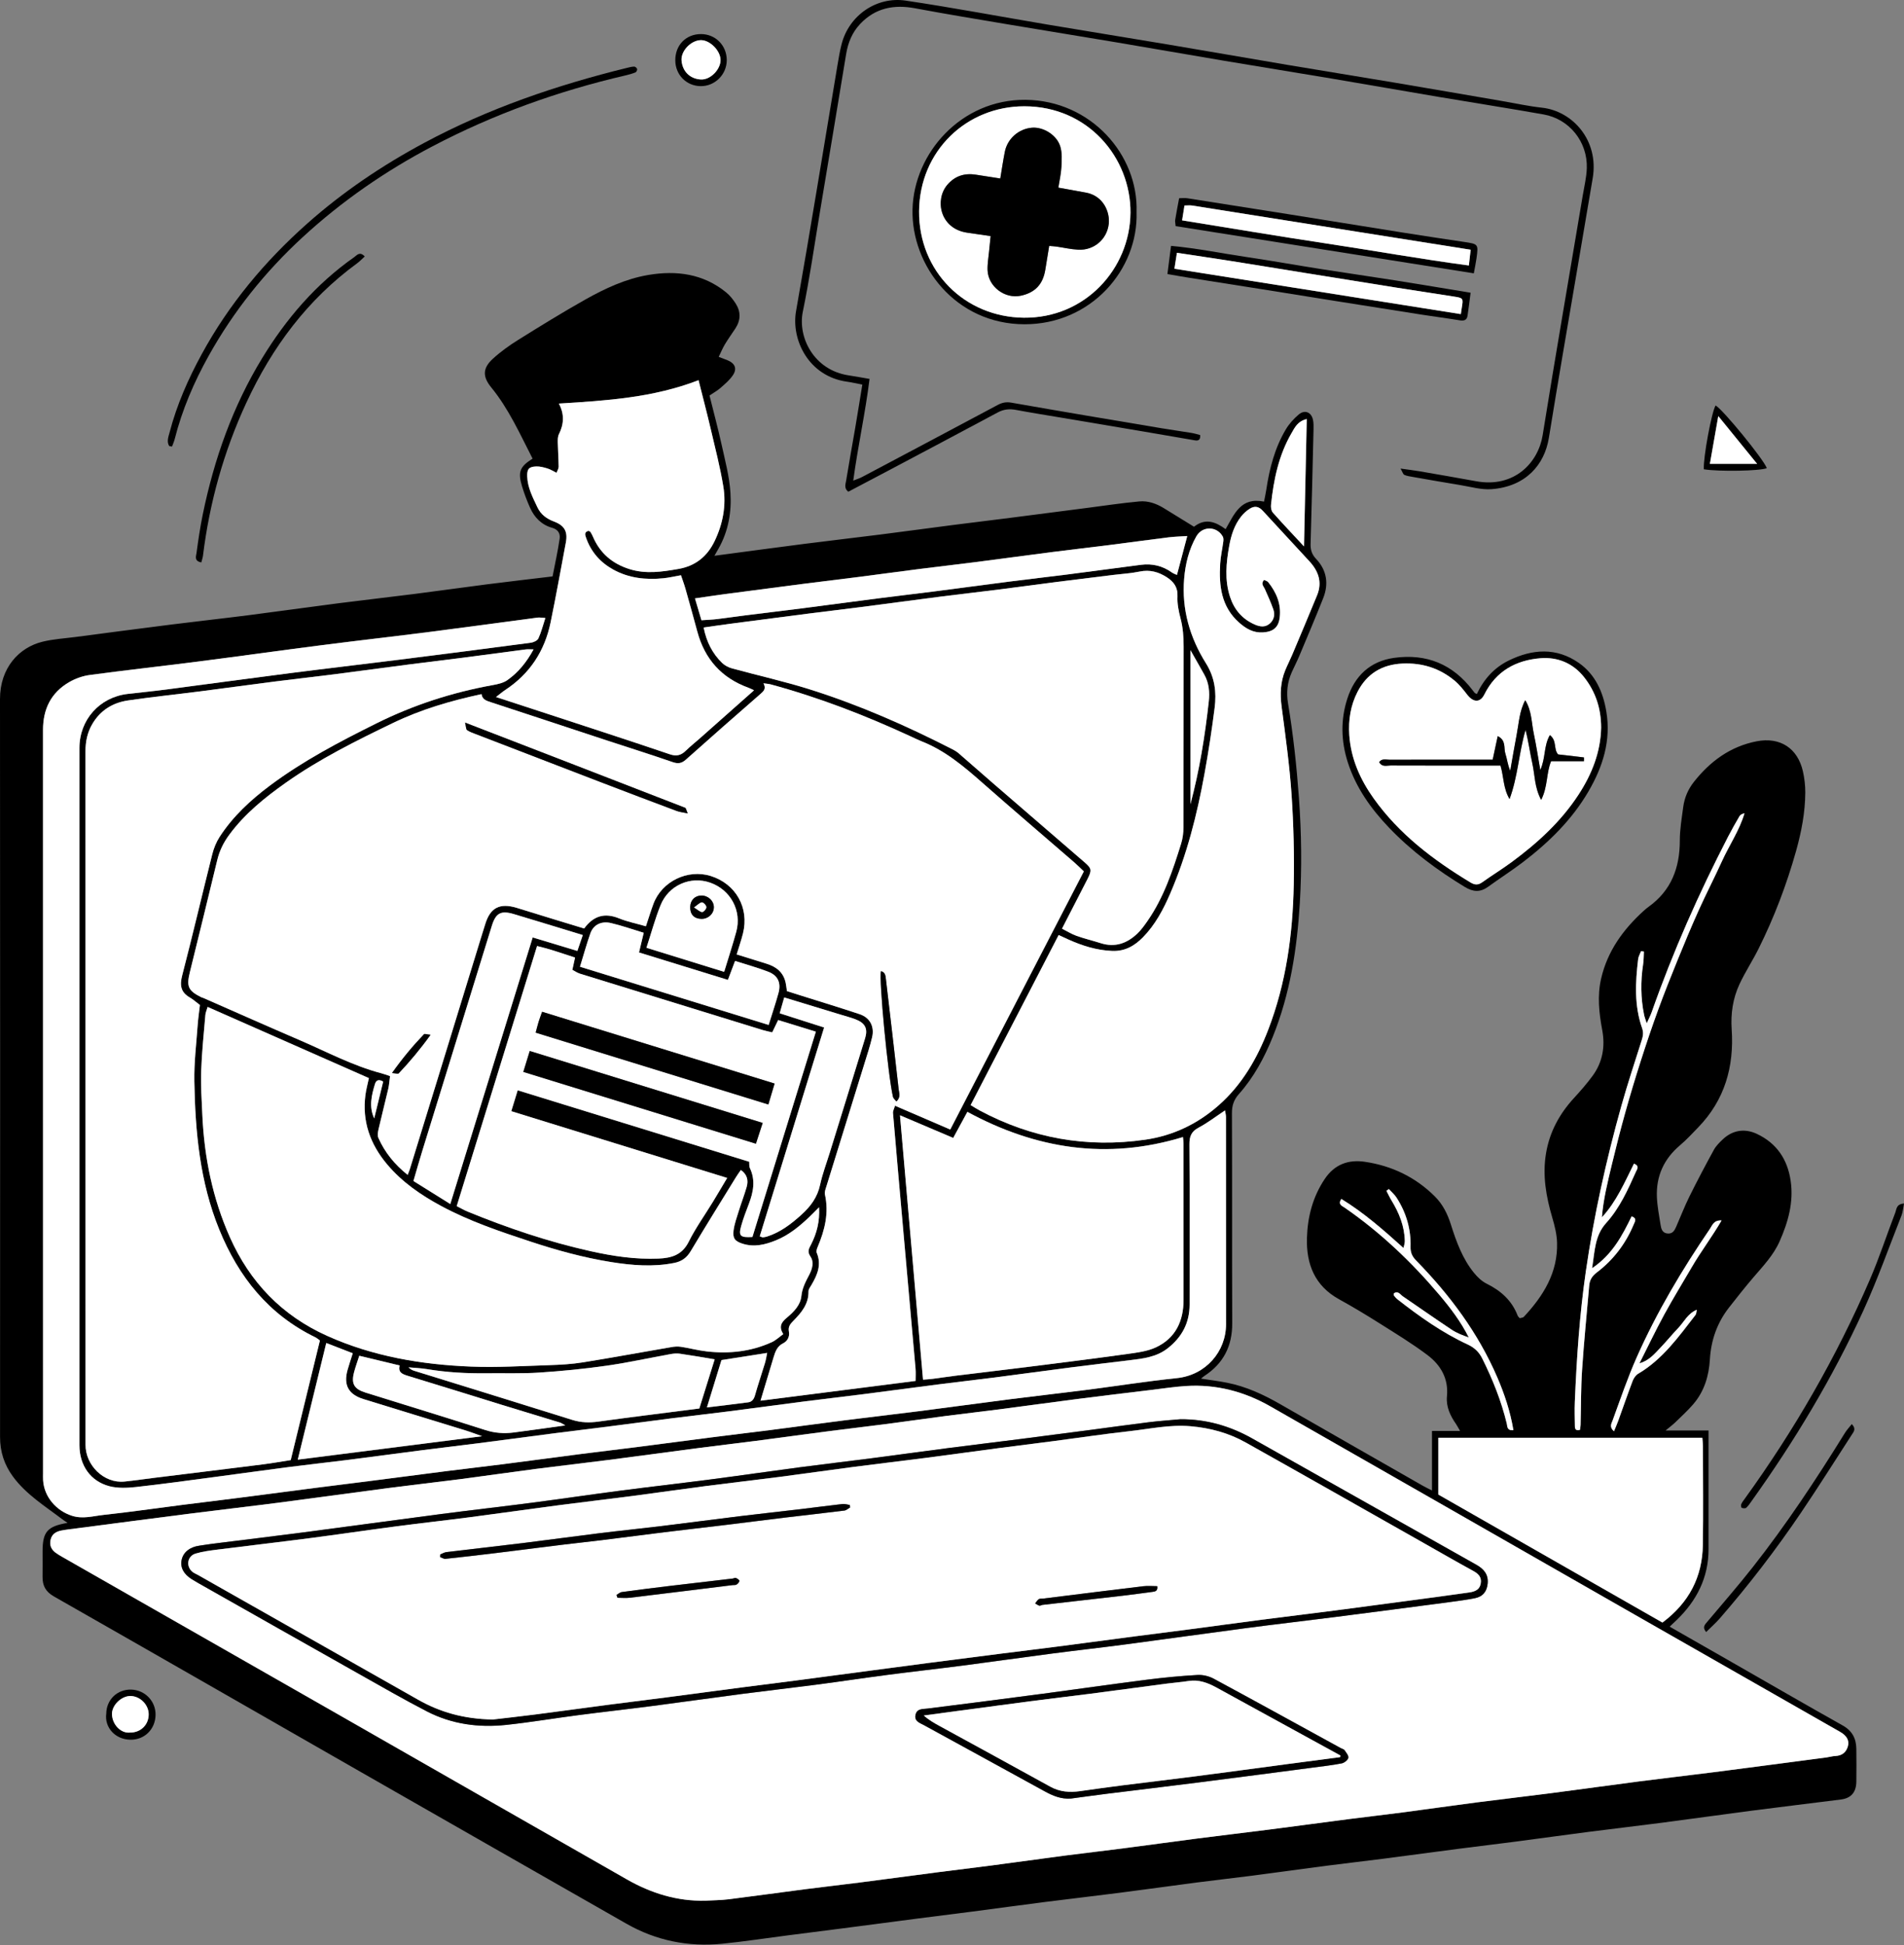
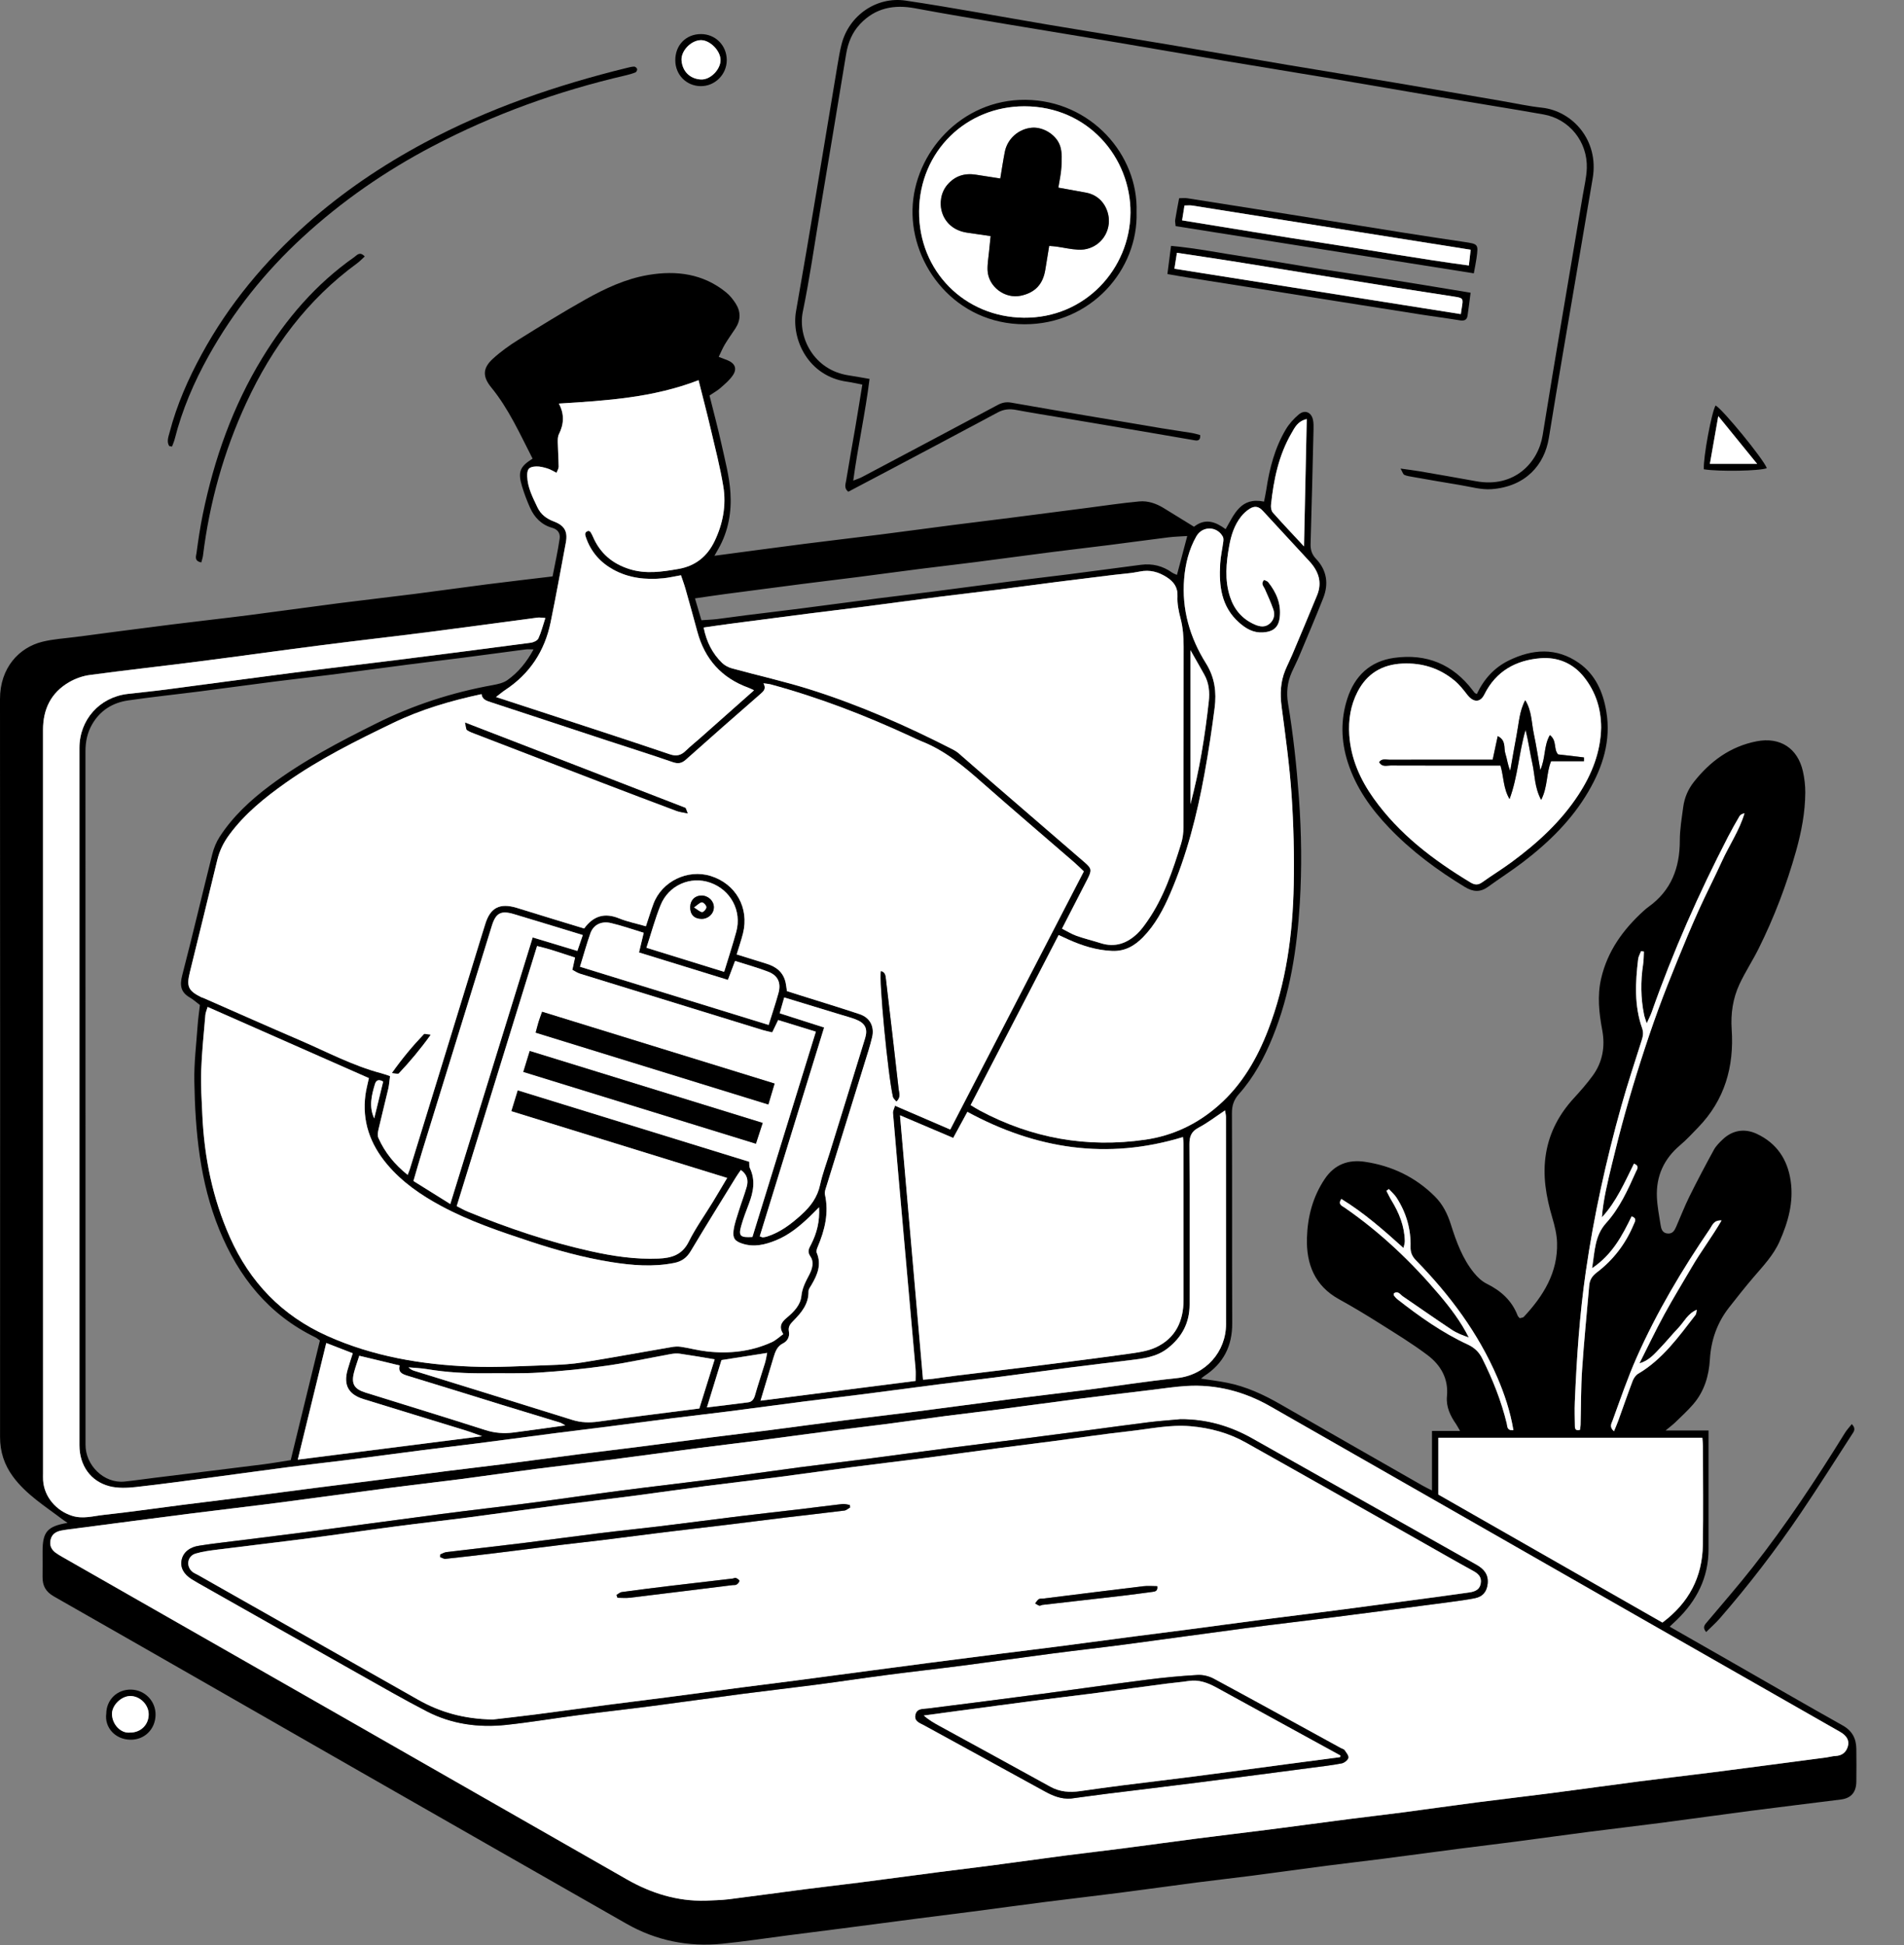
<svg xmlns="http://www.w3.org/2000/svg" width="600" height="613" viewBox="0 0 600 613" fill="none">
  <rect x="0" y="0" width="600" height="613" fill="#808080" stroke="none" />
  <path d="M376.26 166.003C379.816 163.197 383.024 164.412 386.228 166.763C388.967 162.002 391.029 156.554 398.331 158.084C398.569 156.832 398.854 155.566 399.048 154.284C400.046 147.641 401.713 141.193 405.165 135.37C406.22 133.589 407.69 131.952 409.28 130.619C411.185 129.019 413.258 129.903 413.76 132.327C413.961 133.294 413.947 134.322 413.924 135.32C413.636 147.337 413.355 159.353 413 171.37C412.943 173.258 413.372 174.698 414.731 176.134C418.119 179.71 418.766 183.996 416.968 188.529C414.547 194.627 411.982 200.663 409.444 206.71C408.714 208.451 407.84 210.132 407.067 211.856C405.664 214.997 405.323 218.275 405.888 221.653C407.542 231.524 408.6 241.454 409.327 251.442C410.127 262.464 410.268 273.49 409.612 284.492C408.748 298.96 406.548 313.233 401.064 326.797C398.422 333.332 395.121 339.5 390.403 344.796C388.839 346.551 388.203 348.376 388.213 350.78C388.31 372.858 388.213 394.939 388.304 417.017C388.334 424.212 385.538 429.703 379.541 433.614C379.27 433.791 379.029 434.019 378.47 434.464C381.38 434.92 384.045 435.245 386.676 435.764C392.74 436.962 398.251 439.537 403.578 442.604C418.514 451.195 433.488 459.727 448.451 468.278C449.201 468.706 449.984 469.071 451.256 469.724V450.954H460.096C459.513 449.946 459.208 449.314 458.813 448.748C456.988 446.13 455.663 443.3 455.974 440.049C456.51 434.451 453.992 430.182 449.837 427.048C444.972 423.379 439.725 420.201 434.562 416.94C430.427 414.332 426.229 411.804 421.95 409.443C414.292 405.218 411.617 398.347 411.851 390.164C412.042 383.548 413.653 377.247 417.433 371.589C420.547 366.921 424.94 365.361 430.139 366.141C438.594 367.407 446.02 370.936 452.154 377.046C454.682 379.564 456.155 382.564 457.213 385.912C458.93 391.33 460.866 396.69 464.519 401.167C465.61 402.503 466.976 403.805 468.5 404.558C472.976 406.775 476.425 409.852 478.24 414.59C478.35 414.881 478.638 415.105 478.889 415.42C479.388 415.276 479.93 415.286 480.178 415.018C486.339 408.419 490.943 401.056 490.671 391.628C490.594 388.999 489.931 386.337 489.181 383.793C487.213 377.107 486.021 370.397 487.203 363.406C488.334 356.713 491.408 351.061 495.955 346.096C498.054 343.805 500.123 341.458 501.941 338.947C505.035 334.672 505.865 329.8 504.908 324.65C503.903 319.256 503.297 313.886 504.55 308.435C506.548 299.72 511.521 292.903 517.996 287.017C518.488 286.571 519.004 286.143 519.539 285.758C526.668 280.622 529.353 273.47 529.353 264.912C529.353 261.376 529.962 257.834 530.431 254.311C530.816 251.399 531.961 248.73 533.783 246.423C538.902 239.931 545.247 235.254 553.51 233.63C560.953 232.166 566.518 235.783 568.162 243.155C568.641 245.308 568.902 247.558 568.892 249.765C568.858 256.026 567.68 262.143 565.996 268.153C563.016 278.787 559.105 289.076 554.183 298.963C552.302 302.743 549.965 306.299 548.177 310.116C546.077 314.602 545.361 319.39 545.699 324.399C546.496 336.148 543.509 346.678 535.122 355.316C533.27 357.225 531.462 359.204 529.437 360.911C524.314 365.237 521.83 370.708 522.138 377.354C522.272 380.227 522.827 383.086 523.276 385.939C523.484 387.265 523.815 388.624 525.58 388.742C527.123 388.842 527.702 387.75 528.208 386.602C529.594 383.445 530.826 380.214 532.356 377.127C534.821 372.151 537.415 367.236 540.084 362.368C540.764 361.129 541.838 360.061 542.883 359.073C545.99 356.13 549.821 355.537 553.668 357.356C559.925 360.315 563.3 365.408 564.281 372.131C565.266 378.871 563.498 385.125 560.789 391.233C558.854 395.602 555.626 398.953 552.596 402.499C549.924 405.623 547.37 408.851 544.838 412.092C541.099 416.883 539.19 422.351 538.828 428.424C538.517 433.644 537.047 438.522 533.568 442.557C531.837 444.566 529.859 446.367 527.954 448.222C527.183 448.972 526.306 449.618 524.873 450.814H538.407C538.407 452.381 538.407 453.569 538.407 454.761C538.407 465.914 538.407 477.064 538.407 488.216C538.407 497.22 534.647 504.525 528.262 510.639C527.629 511.245 526.989 511.838 526.145 512.635C532.882 516.485 539.408 520.205 545.923 523.935C557.505 530.561 569.046 537.254 580.684 543.78C583.688 545.464 584.923 547.878 584.977 551.096C585.03 554.551 585.017 558.009 584.98 561.465C584.943 564.826 583.336 566.701 580.118 567.11C570.77 568.295 561.412 569.41 552.067 570.625C542.619 571.851 533.187 573.194 523.738 574.426C516.041 575.43 508.33 576.314 500.632 577.308C492.941 578.299 485.261 579.381 477.57 580.386C471.634 581.162 465.687 581.859 459.747 582.629C451.836 583.657 443.931 584.738 436.019 585.759C430.19 586.509 424.35 587.166 418.524 587.922C410.502 588.964 402.49 590.089 394.468 591.13C388.752 591.873 383.02 592.499 377.301 593.243C369.169 594.301 361.049 595.449 352.913 596.494C345.105 597.498 337.281 598.389 329.469 599.383C321.775 600.364 314.091 601.426 306.4 602.43C300.574 603.19 294.742 603.903 288.916 604.657C280.894 605.694 272.875 606.763 264.852 607.804C259.247 608.53 253.639 609.23 248.031 609.953C241.214 610.831 234.417 611.882 227.584 612.562C216.896 613.623 206.771 611.594 197.396 606.247C169.389 590.269 141.388 574.285 113.4 558.271C81.264 539.886 49.162 521.437 16.989 503.113C14.384 501.629 13.373 499.721 13.409 496.928C13.446 494.253 13.409 491.575 13.416 488.899C13.43 482.759 14.889 481.014 21.288 479.93C20.561 479.434 20.076 479.133 19.624 478.788C14.153 474.626 8.23 470.987 4.065 465.311C1.339 461.598 0.013 457.487 0.017 452.853C0.044 375.352 0.064 297.851 5.55031e-06 220.351C-0.007 210.39 6.047 204.062 13.329 202.25C16.751 201.4 20.34 201.199 23.856 200.737C33.971 199.411 44.086 198.072 54.207 196.796C62.243 195.785 70.295 194.908 78.331 193.88C87.79 192.671 97.232 191.325 106.687 190.11C114.609 189.092 122.551 188.211 130.476 187.2C138.173 186.219 145.857 185.124 153.555 184.14C160.265 183.283 166.988 182.513 174.126 181.656C174.88 177.752 175.777 173.774 176.363 169.749C176.587 168.199 175.918 166.87 173.982 166.331C170.691 165.417 168.414 163.107 167.041 160.03C166.05 157.803 165.18 155.503 164.48 153.172C163.144 148.716 163.837 147.039 167.832 144.537C163.874 136.843 160.358 128.895 154.807 122.098C152.035 118.703 152.062 116.041 155.306 113.068C157.75 110.828 160.499 108.862 163.318 107.101C170.299 102.745 177.307 98.416 184.476 94.385C190.68 90.896 197.189 87.859 204.263 86.661C213.126 85.157 221.6 86.242 228.856 92.168C230.028 93.126 231.022 94.388 231.842 95.674C233.49 98.252 233.433 100.924 231.739 103.509C230.64 105.183 229.462 106.807 228.431 108.524C227.714 109.716 227.188 111.022 226.482 112.465C227.657 112.914 228.471 113.208 229.271 113.537C231.598 114.491 232.345 116.165 230.965 118.234C229.944 119.768 228.451 121.016 227.048 122.255C226.063 123.126 224.875 123.765 223.582 124.639C224.868 129.822 226.258 134.955 227.399 140.141C228.498 145.123 229.834 150.126 230.172 155.181C230.58 161.302 229.549 167.376 226.432 172.877C226.06 173.533 225.685 174.186 225.136 175.15C234.786 173.871 244.104 172.602 253.428 171.407C261.353 170.392 269.289 169.485 277.217 168.48C284.918 167.503 292.606 166.448 300.303 165.457C306.467 164.663 312.634 163.927 318.798 163.14C326.717 162.129 334.632 161.088 342.551 160.07C348.048 159.36 353.536 158.526 359.054 158.021C361.729 157.776 364.324 158.667 366.654 160.086C369.788 161.992 372.902 163.93 376.27 166.006L376.26 166.003ZM222.327 598.995C224.771 598.854 227.232 598.851 229.656 598.55C237.578 597.562 245.483 596.443 253.401 595.419C259.231 594.666 265.073 594.013 270.906 593.266C279.156 592.205 287.396 591.083 295.646 590.015C301.254 589.288 306.872 588.632 312.48 587.892C320.285 586.864 328.083 585.763 335.888 584.745C341.827 583.968 347.78 583.302 353.723 582.532C361.642 581.507 369.55 580.399 377.469 579.381C385.17 578.39 392.884 577.489 400.585 576.502C408.724 575.457 416.854 574.342 424.993 573.291C430.605 572.567 436.226 571.935 441.835 571.198C449.639 570.17 457.43 569.045 465.238 568.034C472.939 567.036 480.654 566.162 488.354 565.165C497.81 563.939 507.255 562.603 516.71 561.381C524.522 560.37 532.35 559.493 540.161 558.488C551.93 556.978 563.692 555.418 575.458 553.868C576.445 553.737 577.416 553.443 578.404 553.396C580.453 553.302 581.766 552.261 582.311 550.372C582.844 548.527 581.987 547.004 579.874 545.799C558.345 533.504 536.799 521.236 515.274 508.932C476.954 487.031 438.654 465.09 400.32 443.213C392.134 438.539 383.295 436.206 373.826 436.791C370.183 437.016 366.557 437.578 362.931 438.017C355.116 438.961 347.298 439.895 339.49 440.893C331.358 441.934 323.235 443.073 315.102 444.127C309.387 444.867 303.655 445.51 297.939 446.253C291.789 447.054 285.648 447.951 279.497 448.751C273.561 449.525 267.611 450.201 261.675 450.971C253.763 451.996 245.861 453.087 237.95 454.115C232.013 454.885 226.067 455.571 220.13 456.345C210.682 457.577 201.24 458.879 191.788 460.095C184.091 461.086 176.376 461.95 168.682 462.948C160.881 463.959 153.096 465.107 145.298 466.118C137.601 467.116 129.887 467.977 122.192 468.978C111.096 470.424 100.014 471.988 88.918 473.424C79.352 474.663 69.766 475.761 60.197 476.977C48.214 478.5 36.237 480.08 24.258 481.641C22.607 481.855 20.95 482.032 19.319 482.347C17.715 482.658 16.399 483.415 15.964 485.176C15.542 486.894 16.111 488.26 17.474 489.294C18.181 489.827 18.957 490.272 19.728 490.711C48.398 507.08 77.079 523.439 105.746 539.815C136.345 557.296 166.921 574.818 197.534 592.278C205.194 596.648 213.387 599.219 222.334 598.995H222.327ZM299.463 355.976C313.602 328.645 327.594 301.605 341.559 274.612C340.344 273.466 339.403 272.519 338.395 271.648C328.733 263.278 318.996 254.988 309.407 246.53C303.634 241.441 297.792 236.529 290.526 233.66C289.287 233.171 288.092 232.575 286.883 232.016C272.65 225.437 258.066 219.798 242.912 215.69C242.225 215.506 241.502 215.469 240.601 215.335C241.499 217.033 240.705 217.779 239.677 218.677C231.796 225.537 223.951 232.444 216.153 239.399C214.817 240.591 213.672 240.761 211.954 240.165C205.141 237.802 198.253 235.645 191.403 233.392C179.175 229.367 166.958 225.309 154.72 221.308C153.317 220.85 151.991 220.458 151.75 218.754C142.064 220.836 132.739 223.555 123.866 227.837C112.238 233.449 100.69 239.178 90.113 246.647C83.474 251.338 77.179 256.411 72.281 263.04C70.449 265.518 69.177 268.109 68.464 271.093C65.638 282.878 62.718 294.644 59.832 306.416C58.727 310.916 59.323 312.212 63.448 314.278C63.646 314.375 63.877 314.405 64.078 314.492C74.25 318.952 84.395 323.468 94.597 327.858C103.047 331.494 111.2 335.87 120.17 338.231C121.01 338.452 121.827 338.766 122.922 339.128C122.735 340.524 122.661 341.84 122.37 343.106C121.389 347.328 120.297 351.52 119.33 355.745C119.119 356.672 118.904 357.821 119.256 358.618C121.298 363.212 124.396 367.002 128.477 370.263C128.795 369.429 129.019 368.927 129.18 368.401C132.163 358.732 135.14 349.062 138.113 339.392C142.62 324.734 147.12 310.072 151.623 295.414C152.048 294.034 152.494 292.658 152.912 291.279C154.496 286.042 157.479 284.475 162.856 286.103C166.898 287.325 170.922 288.59 174.957 289.829C178.007 290.767 181.064 291.691 184.094 292.611C187.087 288.527 190.623 287.606 195.086 289.414C197.718 290.479 200.554 291.045 203.554 291.912C204.397 289.394 205.097 287.077 205.941 284.813C208.576 277.749 216.742 273.805 223.968 276.058C231.889 278.526 236.172 286.099 234.146 294.165C233.61 296.301 232.884 298.387 232.157 300.781C235.442 301.806 238.489 302.77 241.542 303.701C244.623 304.638 246.879 306.403 247.596 309.701C247.78 310.554 247.857 311.432 247.991 312.339C249.554 312.835 251.034 313.307 252.514 313.775C258.651 315.714 264.812 317.576 270.913 319.615C274.227 320.723 275.647 323.626 274.813 326.981C274.492 328.276 274.157 329.572 273.762 330.848C269.326 345.181 264.872 359.508 260.446 373.842C260.188 374.679 259.793 375.637 259.971 376.423C261.27 382.236 259.934 387.64 257.691 392.947C257.449 393.516 257.178 394.303 257.382 394.792C258.959 398.535 257.607 401.743 255.745 404.903C255.357 405.563 254.778 406.289 254.791 406.976C254.865 410.933 252.591 413.635 250.063 416.207C249.099 417.188 248.306 418.055 248.62 419.652C248.922 421.185 248.192 422.639 246.812 423.325C244.857 424.296 244.311 426.03 243.755 427.842C243.072 430.075 242.409 432.315 241.74 434.551C241.083 436.738 240.424 438.924 239.671 441.425C256.201 439.316 272.309 437.264 288.544 435.191C288.544 433.778 288.635 432.569 288.531 431.374C287.258 416.883 285.953 402.399 284.667 387.908C283.565 375.523 282.467 363.138 281.419 350.75C281.362 350.087 281.784 349.387 282.055 348.463C287.955 351.007 293.54 353.411 299.479 355.973L299.463 355.976ZM168.14 204.654C166.998 204.654 166.328 204.581 165.675 204.664C159.086 205.522 152.5 206.422 145.911 207.276C140.303 207.999 134.685 208.652 129.08 209.379C121.061 210.417 113.048 211.518 105.026 212.543C98.979 213.316 92.916 213.979 86.866 214.752C78.954 215.764 71.049 216.862 63.137 217.873C55.55 218.844 47.94 219.634 40.373 220.739C35.544 221.442 31.627 223.833 29.079 228.182C27.512 230.861 26.93 233.717 26.93 236.804C26.956 309.279 26.95 381.75 26.95 454.225C26.95 454.56 26.953 454.895 26.95 455.23C26.873 461.756 32.749 467.581 39.244 466.905C42.438 466.574 45.619 466.105 48.81 465.71C60.147 464.307 71.491 462.931 82.824 461.501C85.764 461.129 88.684 460.604 91.61 460.148C94.731 447.375 97.781 434.88 100.814 422.451C100.165 421.992 99.833 421.681 99.445 421.493C84.656 414.315 75.187 402.459 69.083 387.473C62.966 372.453 61.523 356.676 61.239 340.732C61.135 334.869 61.871 328.99 62.283 323.12C62.437 320.931 62.769 318.754 63 316.725C61.784 315.811 60.867 314.967 59.816 314.361C56.946 312.704 56.598 310.534 57.415 307.387C60.716 294.687 63.696 281.907 66.897 269.181C67.376 267.282 68.153 265.364 69.214 263.727C73.382 257.295 78.951 252.142 85.034 247.592C95.49 239.77 106.995 233.743 118.67 227.944C130.315 222.159 142.472 218.225 155.226 215.918C156.833 215.626 158.597 215.251 159.883 214.341C163.265 211.947 165.89 208.789 168.136 204.658L168.14 204.654ZM258.106 380.471C256.807 381.767 255.916 382.701 254.979 383.585C251.895 386.502 248.63 389.187 244.659 390.824C241.224 392.24 237.695 393.128 233.982 391.932C231.615 391.172 230.845 390.245 231.176 387.744C231.451 385.681 232.181 383.666 232.803 381.66C233.594 379.115 234.565 376.624 235.298 374.066C235.89 371.997 235.485 370.122 233.47 368.706C232.931 369.493 232.408 370.196 231.953 370.936C227.175 378.707 222.347 386.451 217.673 394.283C216.427 396.369 214.85 397.524 212.497 397.996C205.834 399.335 199.181 398.779 192.598 397.728C183.94 396.345 175.486 394.018 167.155 391.263C157.556 388.089 147.98 384.878 139.03 380.056C132.619 376.601 126.702 372.533 121.981 366.911C116.655 360.57 114.06 353.354 115.168 345.021C115.396 343.293 115.868 341.599 116.256 339.754C99.261 332.254 82.419 324.821 65.437 317.324C65.132 318.369 64.784 319.096 64.724 319.846C64.235 325.708 63.609 331.571 63.405 337.447C63.244 342.105 63.559 346.785 63.773 351.449C64.386 364.782 67.004 377.676 72.458 389.917C78.783 404.113 88.858 414.593 103.128 420.998C117.548 427.47 132.816 430.045 148.426 430.671C156.632 430.999 164.875 430.48 173.098 430.216C176.647 430.102 180.22 429.898 183.719 429.335C193.027 427.842 202.295 426.121 211.586 424.527C212.55 424.363 213.578 424.279 214.536 424.427C217.271 424.848 219.97 425.572 222.715 425.886C229.79 426.697 236.697 425.947 243.236 422.963C244.495 422.388 245.547 421.363 246.832 420.446C245.379 418.082 246.173 416.746 247.987 415.236C250.09 413.488 252.256 411.315 252.541 408.459C252.795 405.894 253.907 403.865 255.022 401.726C255.986 399.874 256.589 397.721 255.404 395.997C254.282 394.363 254.945 393.452 255.628 392.113C257.386 388.654 258.36 384.985 258.116 380.461L258.106 380.471ZM398.342 182.757C398.753 182.975 399.343 183.102 399.637 183.47C402.212 186.691 403.742 190.304 403.27 194.509C402.905 197.757 401.214 199.086 397.993 199.294C394.943 199.491 392.64 198.122 390.507 196.24C384.818 191.231 384.078 184.585 384.503 177.621C384.644 175.301 385.18 173.007 385.481 170.697C385.548 170.181 385.565 169.548 385.33 169.12C383.496 165.765 378.888 165.685 376.99 169.023C374.643 173.148 373.538 177.685 373.146 182.375C372.343 192.045 374.958 200.955 380.017 209.034C382.829 213.527 383.375 218.181 382.752 223.093C381.872 230.03 380.814 236.951 379.561 243.832C377.208 256.762 373.99 269.472 368.76 281.579C366.594 286.595 364.046 291.433 360.162 295.384C357.51 298.082 354.497 299.85 350.432 299.676C345.547 299.469 341.064 298.052 336.685 296.09C335.71 295.652 334.739 295.2 333.597 294.674C324.286 312.664 315.109 330.399 305.861 348.268C306.969 348.928 307.8 349.47 308.67 349.936C325.066 358.715 342.507 361.825 360.892 359.167C369.654 357.898 377.395 354.208 384.072 348.292C391.431 341.773 396.158 333.546 399.631 324.53C405.286 309.831 407.385 294.44 407.683 278.817C407.864 269.372 407.639 259.886 406.997 250.461C406.364 241.17 405.078 231.919 403.859 222.678C403.337 218.71 403.494 214.923 405.008 211.227C405.684 209.583 406.508 207.999 407.197 206.362C409.829 200.114 412.464 193.87 415.039 187.602C416.723 183.504 415.488 179.998 412.628 176.898C407.733 171.584 402.835 166.274 397.926 160.974C396.634 159.578 395.398 159.323 393.781 160.344C392.773 160.98 391.836 161.838 391.096 162.778C388.983 165.464 387.962 168.628 387.359 171.956C386.378 177.367 385.853 182.781 387.611 188.121C388.92 192.105 391.451 195.092 395.368 196.806C396.996 197.516 398.633 197.784 400.076 196.558C401.482 195.363 401.84 193.692 401.231 191.995C400.451 189.815 399.507 187.692 398.556 185.58C398.164 184.706 397.213 183.976 398.328 182.754L398.342 182.757ZM221.738 197.754C222.648 202.337 224.523 205.957 227.547 208.903C228.364 209.7 229.519 210.316 230.63 210.621C238.86 212.881 247.214 214.732 255.343 217.3C270.836 222.189 285.678 228.718 300.132 236.124C300.819 236.476 301.508 236.877 302.088 237.38C305.707 240.503 309.283 243.681 312.899 246.808C322.485 255.102 332.074 263.392 341.68 271.662C344.004 273.664 344.161 274.166 342.698 277.039C340.073 282.192 337.414 287.325 334.669 292.662C336.269 293.469 337.692 294.369 339.239 294.922C341.737 295.812 344.332 296.425 346.86 297.232C351.4 298.678 355.197 297.292 358.468 294.155C359.66 293.01 360.644 291.624 361.592 290.261C366.751 282.841 369.554 274.381 372.206 265.869C372.724 264.205 372.942 262.387 372.945 260.636C372.996 241.679 372.959 222.725 372.996 203.767C373.002 200.744 372.791 197.797 372.015 194.847C371.425 192.611 370.95 190.234 371.06 187.95C371.198 185.067 369.855 183.316 367.712 181.927C365.121 180.249 362.358 179.463 359.178 180.119C356.472 180.678 353.683 180.832 350.931 181.173C344.991 181.907 339.045 182.623 333.109 183.383C326.844 184.183 320.586 185.051 314.319 185.841C308.379 186.591 302.426 187.25 296.486 188.01C288.353 189.052 280.231 190.167 272.098 191.215C266.272 191.968 260.436 192.644 254.607 193.391C246.471 194.432 238.338 195.494 230.209 196.562C227.393 196.933 224.58 197.352 221.744 197.75L221.738 197.754ZM171.863 194.747C170.704 194.683 170.045 194.546 169.419 194.627C158.216 196.103 147.019 197.653 135.81 199.086C124.372 200.546 112.918 201.842 101.48 203.308C88.513 204.972 75.562 206.794 62.594 208.455C51.16 209.921 39.696 211.183 28.272 212.72C26.029 213.022 23.709 213.848 21.75 214.994C16.068 218.305 13.553 223.465 13.553 230.027C13.577 308.077 13.57 386.13 13.57 464.18C13.57 464.96 13.533 465.743 13.584 466.52C13.922 471.737 17.729 476.119 22.714 477.693C26.123 478.768 29.34 477.763 32.591 477.415C40.858 476.524 49.091 475.322 57.341 474.268C63.174 473.521 69.01 472.835 74.842 472.088C82.982 471.047 91.115 469.959 99.254 468.911C105.083 468.161 110.919 467.451 116.748 466.704C124.777 465.676 132.803 464.612 140.835 463.594C146.775 462.84 152.728 462.171 158.668 461.411C166.807 460.369 174.94 459.258 183.079 458.213C188.909 457.463 194.748 456.79 200.58 456.047C208.72 455.006 216.853 453.914 224.992 452.873C230.932 452.113 236.885 451.43 242.825 450.663C250.633 449.659 258.43 448.577 266.238 447.586C274.05 446.595 281.878 445.708 289.689 444.71C299.258 443.488 308.814 442.165 318.383 440.947C326.305 439.935 334.247 439.055 342.169 438.04C351.735 436.815 361.27 435.295 370.86 434.304C379.933 433.366 386.368 425.983 386.358 417.261C386.328 395.518 386.352 373.775 386.335 352.032C386.335 351.339 386.141 350.649 386.034 349.936C383.131 351.864 380.563 353.853 377.737 355.353C375.433 356.575 374.804 358.099 374.82 360.623C374.938 377.458 374.894 394.296 374.874 411.134C374.867 416.846 372.503 421.353 367.987 424.892C364.347 427.745 360.075 428.16 355.779 428.689C349.729 429.429 343.672 430.135 337.625 430.912C329.6 431.943 321.588 433.055 313.562 434.086C307.626 434.849 301.676 435.512 295.739 436.272C287.717 437.297 279.702 438.392 271.679 439.416C265.629 440.19 259.569 440.873 253.519 441.646C245.607 442.661 237.702 443.749 229.79 444.76C223.854 445.52 217.904 446.187 211.964 446.933C205.368 447.764 198.779 448.654 192.183 449.498C186.468 450.228 180.742 450.911 175.027 451.647C166.894 452.699 158.765 453.794 150.632 454.838C144.806 455.585 138.97 456.258 133.144 457.004C125.233 458.019 117.327 459.097 109.412 460.102C103.362 460.868 97.295 461.521 91.248 462.301C83.447 463.309 75.659 464.407 67.861 465.435C59.511 466.537 51.17 467.702 42.8 468.626C40.071 468.927 37.142 469.051 34.53 468.382C28.517 466.841 25.035 461.782 25.035 455.458C25.031 382.202 25.031 308.944 25.035 235.689C25.035 226.823 31.383 219.718 40.212 218.683C44.287 218.204 48.371 217.813 52.443 217.28C65.417 215.586 78.378 213.802 91.356 212.138C102.796 210.671 114.257 209.345 125.705 207.905C139.57 206.161 153.428 204.383 167.279 202.545C168.143 202.431 169.345 201.875 169.66 201.189C170.564 199.23 171.089 197.097 171.863 194.737V194.747ZM290.868 434.803C292.133 434.695 293.004 434.659 293.864 434.545C296.392 434.217 298.914 433.828 301.445 433.514C309.259 432.549 317.084 431.642 324.899 430.658C335.02 429.382 345.142 428.116 355.247 426.707C358.297 426.281 361.515 425.893 364.25 424.621C370.434 421.741 372.969 416.357 372.969 409.681C372.972 393.292 372.972 376.902 372.962 360.513C372.962 359.79 372.845 359.066 372.785 358.347C348.885 365.636 326.432 362.123 304.85 350.401C303.32 353.214 301.907 355.819 300.387 358.614C294.765 356.224 289.421 353.954 283.609 351.483C286.056 379.584 288.454 407.093 290.871 434.806L290.868 434.803ZM175.378 149.001C174.294 148.468 173.457 147.919 172.536 147.641C171.394 147.296 170.175 146.958 169 146.998C166.687 147.075 166.064 147.812 166.141 150.139C166.261 153.681 167.889 156.762 169.358 159.872C170.41 162.102 172.228 163.475 174.518 164.329C177.873 165.581 178.971 167.496 178.322 170.948C176.741 179.352 175.235 187.773 173.51 196.15C171.655 205.153 166.968 212.345 159.217 217.444C158.333 218.027 157.526 218.73 156.311 219.664C162.133 221.566 167.48 223.307 172.82 225.062C185.574 229.25 198.344 233.382 211.054 237.698C213.2 238.428 214.619 238.039 216.119 236.579C217.549 235.187 219.123 233.944 220.619 232.618C226.248 227.633 231.869 222.644 237.621 217.542C236.892 217.203 236.403 216.935 235.887 216.748C227.399 213.678 222.089 207.728 219.749 199.046C218.537 194.543 217.285 190.05 216.016 185.563C215.604 184.113 215.068 182.697 214.596 181.284C212.54 181.646 210.816 182.061 209.065 182.235C203.547 182.787 198.17 182.215 193.241 179.489C189.22 177.266 186.307 173.998 184.737 169.605C184.372 168.584 184.027 167.67 185.47 167.288C185.688 167.409 185.949 167.466 186.053 167.627C186.351 168.092 186.618 168.581 186.836 169.09C189.073 174.33 192.953 177.648 198.384 179.352C203.56 180.976 208.629 180.196 213.792 179.302C219.216 178.361 222.903 175.301 225.193 170.536C227.801 165.116 228.919 159.273 227.945 153.337C226.941 147.213 225.374 141.179 223.957 135.129C222.772 130.073 221.45 125.051 220.137 119.814C205.924 125.312 191.209 126.26 176.115 127.184C177.9 130.478 177.729 133.652 176.139 136.83C175.767 137.573 175.76 138.561 175.777 139.431C175.827 141.983 176.018 144.531 176.055 147.082C176.062 147.658 175.663 148.237 175.385 148.997L175.378 149.001ZM143.919 380.113C145.272 380.79 146.323 381.406 147.438 381.861C159.987 386.997 172.79 391.34 186.042 394.293C193.107 395.87 200.229 396.948 207.504 396.64C211.562 396.469 214.944 395.528 217.023 391.353C219.196 386.99 222.076 382.983 224.627 378.804C226.1 376.39 227.527 373.949 229.151 371.224C206.292 364.156 183.863 357.218 161.122 350.187C161.835 347.85 162.461 345.808 163.137 343.604C187.7 351.188 211.854 358.645 236.101 366.128C236.162 366.834 236.041 367.554 236.299 368.09C238.134 371.93 237.421 375.653 235.984 379.397C235.11 381.673 234.24 383.964 233.577 386.311C232.673 389.512 233.252 390.067 237.113 389.83C243.729 368.421 250.371 346.916 257.101 325.129C253.023 323.87 249.146 322.672 245.222 321.463C244.525 322.906 243.963 324.064 243.347 325.343C242.239 325.079 241.271 324.901 240.34 324.614C221.152 318.711 201.963 312.798 182.781 306.858C181.887 306.58 181.084 306.008 180.367 305.639C180.685 304.193 180.923 303.111 181.214 301.772C178.66 300.938 176.152 300.095 173.631 299.311C172.278 298.889 170.895 298.571 169.245 298.133C160.8 325.467 152.417 352.611 143.919 380.113ZM453.259 471.01C476.897 484.51 500.391 497.929 523.879 511.346C532.276 505.075 536.455 496.955 536.612 486.887C536.773 476.531 536.652 466.168 536.639 455.813C536.639 454.945 536.522 454.078 536.451 453.104H453.259V471.013V471.01ZM141.9 379.444C150.635 351.181 159.19 323.502 167.868 295.427C172.757 296.904 177.264 298.267 181.944 299.683C182.544 297.932 183.056 296.422 183.655 294.674C176.152 292.387 169.067 290.201 161.969 288.081C157.837 286.846 156.237 287.73 154.988 291.768C147.669 315.453 140.346 339.135 133.041 362.82C132.103 365.86 131.243 368.923 130.285 372.188C134.182 374.622 137.842 376.909 141.9 379.44V379.444ZM374.137 168.926C371.981 169.073 370.099 169.11 368.245 169.341C361.98 170.118 355.729 170.985 349.465 171.778C343.532 172.528 337.589 173.201 331.656 173.961C323.526 175.003 315.407 176.118 307.277 177.159C301.455 177.906 295.619 178.565 289.796 179.305C283.314 180.129 276.842 181.019 270.363 181.85C264.541 182.596 258.712 183.279 252.889 184.026C244.763 185.071 236.637 186.135 228.514 187.214C225.401 187.629 222.293 188.104 219.002 188.576C219.769 191.164 220.385 193.257 221.038 195.464C222.899 195.33 224.446 195.279 225.98 195.099C228.95 194.744 231.909 194.292 234.879 193.92C240.705 193.19 246.541 192.51 252.367 191.76C260.5 190.716 268.626 189.611 276.762 188.566C282.588 187.816 288.424 187.15 294.249 186.4C302.272 185.369 310.287 184.277 318.31 183.249C324.356 182.476 330.417 181.796 336.467 181.023C344.158 180.038 351.842 178.997 359.533 177.996C363.105 177.531 366.373 178.324 369.323 180.427C369.805 180.772 370.404 180.952 370.886 181.18C371.971 177.085 372.989 173.252 374.137 168.919V168.926ZM225.216 428.391C221.242 427.738 217.753 427.122 214.251 426.616C213.307 426.479 212.292 426.563 211.345 426.733C204.588 427.952 197.872 429.442 191.082 430.406C184.067 431.404 176.992 432.104 169.921 432.563C164.37 432.924 158.785 432.72 153.213 432.78C146.986 432.851 140.788 432.512 134.631 431.485C132.689 431.16 130.7 431.096 128.735 430.912C129.304 431.498 129.89 431.803 130.509 431.997C147.136 437.16 163.777 442.279 180.387 447.492C183.133 448.353 185.825 448.4 188.611 448.008C193.221 447.362 197.838 446.766 202.455 446.166C208.375 445.4 214.295 444.656 220.378 443.88C221.979 438.753 223.566 433.678 225.216 428.391ZM259.699 323.813C252.842 346.062 246.126 367.852 239.413 389.625C239.995 389.823 240.206 389.96 240.4 389.943C240.839 389.903 241.281 389.83 241.7 389.696C245.925 388.35 249.327 385.731 252.568 382.798C255.434 380.204 257.587 377.327 258.427 373.413C259.174 369.955 260.446 366.607 261.494 363.215C265.201 351.225 268.927 339.242 272.603 327.242C273.548 324.158 272.634 322.39 269.573 321.228C268.023 320.639 266.409 320.217 264.819 319.732C259.016 317.961 253.211 316.196 247.124 314.345C246.625 316.089 246.183 317.636 245.701 319.333C250.331 320.817 254.741 322.226 259.699 323.813ZM182.765 304.665C202.84 310.856 222.484 316.916 242.225 323.006C243.35 319.387 244.415 316.23 245.302 313.022C246.2 309.788 245.188 307.444 242.125 306.252C238.75 304.939 235.231 303.989 231.635 302.837C230.858 304.899 230.175 306.711 229.385 308.807C219.93 305.89 210.769 303.065 201.371 300.165C201.9 297.959 202.348 296.08 202.854 293.961C199.311 292.893 195.977 291.704 192.548 290.901C189.441 290.174 186.987 291.46 186.036 294.158C184.857 297.5 183.916 300.925 182.765 304.665ZM151.901 452.622C149.825 451.885 148.409 451.326 146.956 450.881C136.148 447.549 125.326 444.261 114.525 440.916C109.784 439.45 108.19 436.463 109.53 431.719C110.008 430.021 110.581 428.347 111.167 426.482C108.374 425.398 105.736 424.373 102.813 423.241C99.8 435.576 96.863 447.599 93.83 460.008C113.3 457.533 132.257 455.123 151.898 452.625L151.901 452.622ZM178.137 449.21C177.294 448.744 176.945 448.467 176.547 448.346C170.403 446.458 164.246 444.609 158.102 442.718C148.255 439.684 138.428 436.594 128.571 433.604C126.826 433.075 125.38 432.546 125.946 430.326C121.55 429.271 117.411 428.274 113.216 427.266C112.586 429.231 112.014 430.795 111.589 432.402C110.614 436.078 111.559 437.742 115.221 438.884C127.814 442.812 140.43 446.665 152.989 450.693C155.949 451.644 158.869 451.832 161.862 451.45C167.135 450.777 172.395 450.007 178.137 449.21ZM228.2 306.272C229.529 301.896 230.882 297.794 232.017 293.636C233.818 287.033 230.245 280.427 223.79 278.167C217.589 275.994 210.695 278.971 208.161 285.262C206.433 289.544 205.228 294.038 203.708 298.688C211.981 301.25 219.98 303.727 228.196 306.275L228.2 306.272ZM504.804 383.632C505.249 377.99 506.605 372.553 507.911 367.119C509.234 361.611 510.633 356.117 512.157 350.662C513.677 345.205 515.314 339.781 517.042 334.384C518.766 328.99 520.571 323.619 522.513 318.299C524.455 312.982 526.551 307.718 528.687 302.475C530.823 297.229 532.999 291.995 535.326 286.832C537.657 281.663 540.272 276.62 542.615 271.458C544.912 266.395 548.126 261.758 549.74 256.314C548.99 256.474 548.431 256.772 548.16 257.238C546.924 259.347 545.712 261.477 544.591 263.653C535.346 281.552 527.197 299.931 520.51 318.945C520.132 320.02 519.586 321.031 518.927 322.507C518.545 321.289 518.25 320.572 518.1 319.832C517.025 314.552 516.968 309.252 517.792 303.928C517.996 302.606 517.966 301.246 518.043 299.907C517.745 299.854 517.447 299.803 517.152 299.75C516.834 300.59 516.329 301.411 516.225 302.278C515.348 309.6 514.966 316.926 517.477 324.034C517.969 325.43 517.758 326.555 517.346 327.851C515.163 334.735 512.88 341.592 510.935 348.546C506.133 365.689 502.29 383.039 499.742 400.674C497.766 414.335 496.845 428.073 496.27 441.844C496.162 444.402 496.256 446.97 496.29 449.535C496.303 450.509 496.775 450.968 497.9 450.609C497.96 450.117 498.074 449.575 498.088 449.032C498.238 443.25 498.178 437.458 498.56 431.692C499.149 422.826 500.036 413.977 500.806 405.121C500.957 403.39 501.7 402.158 503.194 401.023C508.434 397.045 512.321 391.936 514.852 385.835C515.214 384.965 515.957 383.967 514.176 383.334C511.246 389.344 508.159 395.331 501.714 399.687C502.584 394.206 502.524 389.428 506.163 385.413C510.372 380.766 512.97 375.014 515.512 369.312C515.867 368.515 516.781 367.477 514.916 366.72C511.989 372.563 509.404 378.67 504.807 383.642L504.804 383.632ZM410.931 172.204C411.225 158.476 411.507 145.465 411.795 132.062C408.872 132.762 407.988 134.794 406.987 136.522C402.939 143.493 401.358 151.204 400.525 159.105C400.441 159.902 400.615 160.98 401.11 161.543C404.167 164.998 407.348 168.343 410.934 172.204H410.931ZM476.917 450.727C475.919 444.787 474.104 439.339 471.824 434.049C465.801 420.064 456.851 408.094 446.274 397.269C445.032 395.997 444.45 394.778 444.5 392.92C444.657 387.335 443.124 382.142 440.09 377.441C439.441 376.434 438.476 375.63 437.656 374.733C437.405 374.92 437.15 375.108 436.899 375.295C437.425 376.296 437.894 377.331 438.483 378.292C440.9 382.239 442.595 386.421 442.692 391.122C442.705 391.785 442.447 392.455 442.277 393.308C435.915 387.576 429.768 382.182 422.686 377.846C421.524 379.634 422.931 380.033 423.724 380.585C434.967 388.356 444.788 397.674 453.587 408.084C457.079 412.216 460.36 416.531 462.855 421.51C460.97 420.857 459.118 420.158 457.507 419.09C452.321 415.648 447.232 412.062 442.086 408.556C441.255 407.99 440.612 406.728 439.277 407.565C439.256 407.836 439.149 408.121 439.246 408.251C439.575 408.687 439.929 409.125 440.355 409.46C447.285 414.891 454.451 419.983 462.47 423.697C464.626 424.694 466.059 426.047 467.107 428.15C470.391 434.742 473.11 441.529 474.838 448.704C475.035 449.528 474.814 450.884 476.92 450.737L476.917 450.727ZM222.769 443.545C227.497 442.969 231.642 442.5 235.77 441.941C236.962 441.78 237.568 440.967 237.916 439.745C238.877 436.336 240.032 432.985 241.053 429.593C241.385 428.498 241.546 427.353 241.753 426.368C236.828 427.142 232.174 427.875 227.353 428.632C225.923 433.286 224.433 438.124 222.769 443.548V443.545ZM375.132 204.889V253.441C377.985 242.777 379.715 231.966 380.921 221.067C381.242 218.161 380.995 215.281 379.531 212.646C378.192 210.232 376.809 207.842 375.132 204.889ZM516.647 429.636C519.231 424.52 521.692 419.341 524.431 414.312C527.193 409.232 530.234 404.307 533.143 399.308C535.996 394.407 539.461 389.873 542.518 384.617C540.027 384.489 539.622 386.13 538.885 387.208C530.096 400.105 522.111 413.478 515.776 427.755C512.897 434.247 510.61 441.004 508.169 447.68C507.854 448.54 507.014 449.705 508.614 451.058C509.113 449.836 509.572 448.805 509.954 447.747C511.467 443.565 512.91 439.356 514.49 435.198C514.819 434.334 515.465 433.38 516.235 432.928C523.936 428.384 528.978 421.273 534.288 414.415C534.606 414.004 534.57 413.321 534.7 412.765C531.844 413.96 530.706 416.588 528.851 418.53C526.932 420.539 525.175 422.706 523.253 424.715C521.394 426.653 519.68 428.796 516.653 429.633L516.647 429.636ZM117.923 352.47C118.878 348.56 119.829 344.649 120.756 340.846C119.139 339.918 118.463 340.604 118.144 341.673C117.093 345.185 116.199 348.727 117.923 352.47Z" fill="black" />
  <path d="M441.357 147.668C443.818 148.02 445.65 148.234 447.465 148.545C453.364 149.563 459.264 150.584 465.153 151.659C477.304 153.876 484.753 145.709 486.126 137.178C490.184 111.956 494.54 86.781 498.769 61.586C499.248 58.74 499.944 55.891 500.041 53.025C500.326 44.715 494.567 37.513 486.438 36.069C475.415 34.111 464.353 32.393 453.314 30.528C442.057 28.626 430.817 26.644 419.561 24.749C408.304 22.854 397.031 21.049 385.771 19.154C374.514 17.259 363.271 15.277 352.014 13.382C340.754 11.487 329.481 9.676 318.224 7.781C308.28 6.106 298.326 4.476 288.415 2.618C281.726 1.362 275.86 2.47 271.062 7.543C268.537 10.211 267.228 13.449 266.635 17.062C263.92 33.625 261.151 50.179 258.389 66.736C256.634 77.242 255.141 87.809 252.988 98.235C251.334 106.251 256.406 116.614 267.409 118.294C269.481 118.609 271.54 118.991 274.015 119.413C272.706 130.107 270.362 140.473 268.882 151.462C269.973 151.023 270.857 150.759 271.654 150.337C285.894 142.793 300.134 135.243 314.35 127.649C315.77 126.889 317.019 126.598 318.72 126.899C334.446 129.672 350.203 132.297 365.953 134.945C369.124 135.477 372.311 135.913 375.485 136.435C376.433 136.592 377.357 136.894 378.197 137.105C378.341 138.732 377.551 138.943 376.536 138.772C371.076 137.845 365.618 136.887 360.157 135.96C351.636 134.513 343.111 133.087 334.587 131.65C329.779 130.84 324.961 130.083 320.173 129.183C318.114 128.794 316.302 128.965 314.414 129.98C302.859 136.187 291.261 142.311 279.673 148.455C275.565 150.635 271.447 152.791 267.318 154.967C265.902 153.879 266.461 152.563 266.639 151.472C267.539 145.884 268.571 140.312 269.521 134.731C270.265 130.368 270.958 125.995 271.741 121.214C270.067 120.889 268.497 120.508 266.903 120.287C254.779 118.599 249.265 107.038 250.859 98.038C255.429 72.213 259.587 46.318 263.923 20.453C264.292 18.264 264.66 16.064 265.209 13.915C267.516 4.891 276.184 -1.179 285.409 0.194C300.435 2.43 315.372 5.259 330.355 7.784C342.934 9.903 355.53 11.919 368.109 14.032C380.688 16.144 393.251 18.347 405.826 20.467C417.093 22.365 428.373 24.173 439.64 26.068C450.903 27.963 462.156 29.922 473.413 31.851C477.568 32.564 481.7 33.481 485.882 33.933C495.491 34.971 503.919 44.149 501.906 56.132C498.725 75.083 495.454 94.02 492.243 112.967C490.83 121.304 489.448 129.645 488.092 137.992C486.699 146.56 480.732 153.363 470.025 154.16C466.787 154.401 463.442 153.404 460.164 152.871C455.135 152.058 450.116 151.16 445.097 150.283C444.224 150.129 443.309 150.012 442.526 149.64C442.121 149.449 441.96 148.736 441.354 147.672L441.357 147.668Z" fill="black" />
  <path d="M465.383 218.73C467.633 213.976 470.901 210.393 475.428 208.17C482.901 204.497 490.465 203.978 497.546 208.93C502.739 212.563 505.163 218.074 506.191 224.215C507.724 233.358 505.11 241.608 500.583 249.383C495.35 258.37 488.05 265.498 479.861 271.746C476.325 274.441 472.562 276.835 468.962 279.45C466.475 281.258 464.228 281.121 461.596 279.52C452.898 274.23 444.785 268.223 437.737 260.854C431.995 254.847 427.251 248.188 424.696 240.155C422.577 233.496 422.443 226.766 424.585 220.153C426.892 213.038 431.73 208.381 439.324 207.326C449.519 205.907 457.856 209.318 464.108 217.595C464.308 217.86 464.509 218.124 464.727 218.372C464.794 218.449 464.914 218.479 465.38 218.727L465.383 218.73ZM504.564 229.244C504.537 223.341 502.87 218.067 499.2 213.417C495.648 208.917 490.742 207.005 485.395 207.443C477.718 208.073 471.417 211.502 467.777 218.834C466.441 221.526 464.268 221.405 462.356 218.921C461.148 217.351 459.885 215.75 458.372 214.495C453.651 210.574 448.173 208.85 441.999 209.118C435.514 209.399 430.739 212.315 427.793 218.034C425.607 222.276 424.877 226.9 425.198 231.638C425.7 239.067 428.61 245.623 432.882 251.613C440.925 262.89 451.689 271.039 463.394 278.107C464.683 278.887 465.758 278.998 467.057 278.07C470.131 275.874 473.369 273.898 476.405 271.655C484.508 265.669 491.891 258.942 497.446 250.421C501.651 243.969 504.41 237.025 504.567 229.244H504.564Z" fill="black" />
  <path d="M358.16 66.799C358.739 85.027 343.776 102.216 322.863 102.19C301.187 102.163 287.145 83.791 287.56 65.999C287.975 48.227 302.938 31.271 323.174 31.459C343.742 31.65 358.762 48.766 358.16 66.799ZM356.241 67.084C356.369 49.743 342.922 33.515 322.833 33.498C304.498 33.481 289.76 47.651 289.626 66.581C289.492 85.472 303.993 99.94 322.635 100.124C341.908 100.315 356.06 84.769 356.238 67.08L356.241 67.084Z" fill="black" />
  <path d="M53.323 140.57C52.456 139.15 53.072 137.674 53.451 136.237C55.714 127.576 59.3 119.436 63.566 111.612C72.12 95.909 83.414 82.372 96.743 70.519C108.016 60.495 120.438 52.127 133.727 44.996C153.933 34.158 175.422 26.838 197.607 21.381C198.354 21.197 199.121 20.989 199.877 20.989C200.195 20.989 200.711 21.451 200.781 21.776C200.848 22.087 200.534 22.71 200.242 22.824C199.221 23.229 198.146 23.524 197.071 23.775C175.884 28.69 155.564 35.992 136.295 46.107C121.459 53.892 107.789 63.337 95.42 74.711C83.514 85.66 73.573 98.098 65.715 112.207C61.101 120.488 57.392 129.153 55.054 138.37C54.85 139.177 54.495 139.944 54.211 140.731L53.327 140.57H53.323Z" fill="black" />
  <path d="M370.478 71.259C370.404 70.379 370.247 69.816 370.331 69.297C370.685 67.114 371.117 64.941 371.573 62.467C372.527 62.467 373.377 62.356 374.191 62.483C384.711 64.121 395.231 65.781 405.744 67.462C417.902 69.404 430.056 71.383 442.216 73.315C448.571 74.323 454.933 75.28 461.298 76.231C465.888 76.914 465.908 76.894 465.272 81.488C465.078 82.901 464.77 84.297 464.438 86.138C433.056 81.17 401.914 76.238 370.481 71.262L370.478 71.259ZM372.51 69.448C387.644 71.885 402.587 74.41 417.567 76.673C432.624 78.947 447.62 81.632 462.878 83.671C463.092 81.776 463.25 80.383 463.441 78.709C434.057 74.041 404.871 69.401 375.681 64.78C374.951 64.663 374.184 64.767 373.257 64.767C373.006 66.341 372.785 67.713 372.507 69.451L372.51 69.448Z" fill="black" />
  <path d="M367.881 86.366C368.269 83.353 368.621 80.644 369.026 77.493C377.142 78.22 384.906 79.834 392.721 80.989C400.609 82.157 408.458 83.564 416.336 84.802C424.104 86.025 431.892 87.136 439.659 88.362C447.498 89.6 455.319 90.923 463.425 92.256C463.073 94.934 462.806 97.224 462.457 99.504C462.243 100.914 461.346 101.168 460.01 100.951C456.079 100.305 452.125 99.802 448.187 99.186C439.003 97.753 429.822 96.29 420.645 94.83C412.994 93.612 405.347 92.373 397.697 91.157C389.939 89.925 382.174 88.716 374.417 87.484C372.458 87.173 370.506 86.818 367.884 86.366H367.881ZM460.348 98.992C460.479 98.115 460.552 97.593 460.636 97.07C461.158 93.909 461.158 93.92 457.917 93.424C452.004 92.517 446.095 91.609 440.188 90.672C430.673 89.159 421.164 87.625 411.652 86.091C403.78 84.823 395.915 83.523 388.04 82.278C382.399 81.387 376.747 80.56 370.884 79.673C370.61 81.421 370.372 82.917 370.094 84.692C400.285 89.477 430.214 94.218 460.351 98.996L460.348 98.992Z" fill="black" />
  <path d="M63.444 177.243C61.114 176.818 61.791 175.274 61.924 174.3C62.477 170.232 63.069 166.164 63.893 162.142C67.472 144.702 73.322 128.105 82.63 112.844C90.233 100.382 99.582 89.483 111.612 81.046C112.496 80.426 113.339 79.127 114.943 80.821C114.076 81.605 113.353 82.385 112.509 83.001C96.856 94.445 85.72 109.449 77.631 126.916C70.523 142.268 66.033 158.339 63.967 175.11C63.886 175.756 63.655 176.386 63.441 177.236L63.444 177.243Z" fill="black" />
-   <path d="M600.001 379.286C599.717 380.719 599.653 381.925 599.234 382.986C595.287 393.017 591.674 403.202 587.204 412.996C577.521 434.21 565.518 454.118 551.958 473.083C551.439 473.806 550.95 474.583 550.297 475.162C550.013 475.416 549.3 475.356 548.871 475.195C548.687 475.128 548.573 474.378 548.707 474.054C548.955 473.448 549.39 472.915 549.778 472.376C565.411 450.74 578.683 427.741 589.257 403.233C592.243 396.309 594.584 389.103 597.289 382.055C597.681 381.037 597.537 379.474 599.998 379.283L600.001 379.286Z" fill="black" />
  <path d="M583.544 448.798C585.004 450.291 584.154 451.209 583.578 452.093C578.254 460.313 573.034 468.603 567.547 476.712C559.692 488.317 551.167 499.429 541.97 510.01C540.677 511.496 539.181 512.809 537.65 514.332C536.355 512.799 537.252 511.992 538.039 511.058C542.833 505.363 547.732 499.748 552.336 493.895C562.939 480.418 572.385 466.132 581.401 451.557C581.987 450.609 582.771 449.786 583.547 448.798H583.544Z" fill="black" />
  <path d="M536.924 147.899C536.696 144.176 539.418 129.648 540.637 127.78C543.004 129.126 555.757 144.742 556.772 147.538C554.706 148.422 541.879 148.676 536.924 147.896V147.899ZM541.477 131.131C540.51 136.643 539.679 141.364 538.832 146.185H553.718C549.613 141.139 545.806 136.452 541.48 131.131H541.477Z" fill="black" />
  <path d="M229.02 18.974C229.006 23.51 225.25 27.224 220.743 27.146C216.27 27.07 212.838 23.574 212.801 19.05C212.761 14.256 216.136 10.767 220.837 10.74C225.451 10.717 229.03 14.319 229.02 18.97V18.974ZM227.058 18.843C226.987 15.846 223.582 12.518 220.723 12.655C217.646 12.803 214.499 16.134 214.777 19.124C215.111 22.693 217.592 24.856 220.837 25.047C223.887 25.228 227.128 21.84 227.058 18.843Z" fill="black" />
  <path d="M33.483 540.077C33.53 535.64 36.955 532.342 41.378 532.476C45.704 532.604 49.116 536.149 49.022 540.489C48.925 544.999 45.517 548.327 41.12 548.266C36.209 548.199 32.911 544.322 33.48 540.077H33.483ZM40.94 546.013C44.331 546.06 46.886 543.559 46.856 540.214C46.829 537.204 44.117 534.509 41.097 534.489C38.271 534.469 35.204 537.402 35.288 540.244C35.385 543.539 38.12 546.314 40.94 546.013Z" fill="black" />
  <path d="M222.328 598.995C213.382 599.219 205.189 596.648 197.528 592.279C166.915 574.818 136.34 557.3 105.741 539.815C77.073 523.436 48.393 507.08 19.722 490.711C18.952 490.272 18.175 489.827 17.469 489.295C16.103 488.26 15.534 486.894 15.959 485.176C16.391 483.415 17.71 482.658 19.314 482.347C20.944 482.032 22.602 481.855 24.252 481.641C36.232 480.08 48.209 478.5 60.192 476.977C69.761 475.761 79.343 474.663 88.912 473.424C100.008 471.988 111.091 470.424 122.187 468.978C129.881 467.973 137.595 467.116 145.293 466.118C153.094 465.107 160.879 463.959 168.677 462.948C176.374 461.95 184.085 461.086 191.782 460.095C201.234 458.88 210.673 457.577 220.125 456.345C226.061 455.572 232.008 454.885 237.944 454.115C245.856 453.087 253.758 451.996 261.669 450.971C267.606 450.201 273.555 449.525 279.492 448.751C285.642 447.951 291.783 447.054 297.934 446.254C303.649 445.51 309.381 444.867 315.097 444.127C323.229 443.073 331.352 441.934 339.485 440.893C347.293 439.892 355.111 438.961 362.925 438.017C366.555 437.578 370.178 437.016 373.821 436.792C383.289 436.209 392.128 438.543 400.315 443.213C438.648 465.091 476.948 487.031 515.268 508.932C536.794 521.233 558.34 533.504 579.868 545.799C581.981 547.004 582.838 548.528 582.306 550.372C581.76 552.261 580.448 553.302 578.399 553.396C577.411 553.439 576.44 553.737 575.452 553.868C563.687 555.415 551.924 556.978 540.156 558.488C532.344 559.49 524.516 560.37 516.705 561.381C507.246 562.603 497.804 563.939 488.349 565.165C480.648 566.163 472.934 567.036 465.233 568.034C457.428 569.049 449.634 570.174 441.829 571.198C436.221 571.935 430.599 572.568 424.988 573.291C416.848 574.342 408.719 575.457 400.579 576.502C392.878 577.49 385.164 578.39 377.463 579.381C369.545 580.399 361.636 581.507 353.718 582.532C347.778 583.302 341.822 583.968 335.882 584.745C328.074 585.766 320.28 586.864 312.475 587.892C306.867 588.629 301.248 589.285 295.64 590.015C287.394 591.086 279.15 592.208 270.9 593.266C265.071 594.016 259.225 594.669 253.396 595.419C245.477 596.44 237.572 597.562 229.651 598.55C227.226 598.851 224.766 598.854 222.321 598.995H222.328ZM372.012 447.271C368.698 447.576 365.373 447.8 362.072 448.206C355.908 448.962 349.757 449.833 343.6 450.643C336.234 451.611 328.864 452.575 321.495 453.516C313.791 454.497 306.076 455.418 298.376 456.415C290.461 457.44 282.552 458.548 274.637 459.573C267.043 460.557 259.439 461.438 251.849 462.439C242.615 463.657 233.401 465.007 224.166 466.209C214.594 467.454 205.005 468.542 195.432 469.791C186.198 470.997 176.983 472.363 167.746 473.568C158.173 474.814 148.581 475.895 139.012 477.144C124.497 479.036 109.999 481.045 95.485 482.943C86.026 484.182 76.551 485.31 67.086 486.499C65.656 486.68 64.233 486.924 62.807 487.122C59.803 487.54 57.741 489.201 57.242 491.618C56.756 493.959 57.858 496.061 60.429 497.675C61.089 498.09 61.759 498.485 62.435 498.867C79.273 508.393 96.101 517.932 112.953 527.431C120.118 531.469 127.253 535.58 134.555 539.353C142.373 543.391 150.851 544.527 159.526 543.599C167.123 542.785 174.67 541.506 182.254 540.522C190.061 539.504 197.886 538.637 205.694 537.622C215.143 536.394 224.575 535.048 234.023 533.816C241.721 532.811 249.435 531.944 257.129 530.936C264.71 529.942 272.27 528.8 279.85 527.812C287.658 526.794 295.483 525.931 303.291 524.916C312.739 523.687 322.171 522.338 331.62 521.106C339.317 520.101 347.035 519.248 354.729 518.23C367.362 516.559 379.978 514.764 392.614 513.104C402.066 511.861 411.541 510.773 421 509.565C432.983 508.035 444.96 506.457 456.939 504.88C459.571 504.532 462.21 504.177 464.814 503.665C467.312 503.173 468.584 501.512 468.812 499.004C469.07 496.145 467.563 494.438 465.253 493.135C441.712 479.883 418.174 466.627 394.65 453.352C387.625 449.388 380.152 447.231 372.023 447.275L372.012 447.271ZM337.452 566.812C341.296 566.3 345.133 565.757 348.98 565.275C358.543 564.083 368.115 562.952 377.674 561.736C389.651 560.213 401.617 558.632 413.59 557.065C416.664 556.664 419.748 556.319 422.785 555.726C423.608 555.565 424.723 554.712 424.891 553.985C425.051 553.295 424.211 552.318 423.685 551.551C423.464 551.23 422.918 551.136 422.53 550.922C409.184 543.609 395.862 536.253 382.469 529.031C380.979 528.227 379.057 527.762 377.376 527.859C372.066 528.16 366.759 528.669 361.482 529.342C350.49 530.742 339.525 532.329 328.54 533.782C316.456 535.379 304.366 536.926 292.272 538.45C290.718 538.644 288.954 538.409 288.512 540.408C288.053 542.481 289.891 542.973 291.204 543.693C303.863 550.644 316.546 557.544 329.192 564.519C331.787 565.948 334.399 567.03 337.456 566.809L337.452 566.812Z" fill="white" />
  <path d="M299.462 355.976C293.522 353.415 287.937 351.007 282.038 348.466C281.77 349.387 281.348 350.09 281.402 350.753C282.45 363.141 283.551 375.526 284.649 387.911C285.935 402.399 287.241 416.886 288.513 431.377C288.617 432.569 288.527 433.782 288.527 435.194C272.291 437.264 256.183 439.319 239.653 441.429C240.406 438.928 241.066 436.741 241.722 434.555C242.395 432.318 243.055 430.078 243.738 427.845C244.294 426.034 244.839 424.299 246.795 423.328C248.174 422.645 248.904 421.189 248.603 419.655C248.288 418.058 249.081 417.191 250.046 416.21C252.574 413.639 254.847 410.933 254.773 406.979C254.76 406.293 255.343 405.566 255.728 404.907C257.586 401.746 258.942 398.538 257.365 394.795C257.157 394.306 257.432 393.519 257.673 392.95C259.92 387.643 261.252 382.239 259.953 376.427C259.776 375.64 260.171 374.683 260.428 373.845C264.858 359.512 269.311 345.185 273.744 330.851C274.139 329.576 274.471 328.28 274.796 326.984C275.629 323.629 274.21 320.723 270.895 319.618C264.791 317.579 258.63 315.717 252.497 313.779C251.017 313.31 249.537 312.841 247.973 312.342C247.839 311.435 247.762 310.558 247.578 309.704C246.862 306.403 244.605 304.642 241.525 303.704C238.468 302.773 235.424 301.809 232.14 300.785C232.866 298.391 233.593 296.305 234.128 294.168C236.154 286.099 231.872 278.529 223.95 276.061C216.721 273.808 208.558 277.752 205.923 284.817C205.079 287.08 204.38 289.394 203.536 291.915C200.536 291.051 197.7 290.485 195.068 289.417C190.605 287.609 187.069 288.533 184.076 292.615C181.046 291.694 177.993 290.77 174.939 289.833C170.904 288.594 166.88 287.328 162.839 286.106C157.461 284.482 154.478 286.049 152.894 291.282C152.476 292.665 152.027 294.038 151.605 295.417C147.102 310.076 142.602 324.737 138.095 339.396C135.122 349.065 132.146 358.735 129.162 368.405C129.002 368.927 128.774 369.432 128.459 370.266C124.378 367.005 121.281 363.215 119.238 358.621C118.884 357.824 119.098 356.676 119.312 355.748C120.28 351.526 121.375 347.331 122.352 343.109C122.647 341.843 122.717 340.528 122.905 339.131C121.81 338.773 120.993 338.455 120.152 338.234C111.183 335.877 103.03 331.497 94.579 327.861C84.377 323.472 74.232 318.955 64.06 314.495C63.856 314.405 63.625 314.378 63.431 314.281C59.306 312.219 58.713 310.919 59.815 306.419C62.701 294.647 65.62 282.885 68.446 271.096C69.163 268.113 70.435 265.521 72.263 263.044C77.162 256.411 83.456 251.342 90.096 246.651C100.673 239.178 112.221 233.452 123.849 227.841C132.722 223.558 142.046 220.84 151.733 218.757C151.974 220.461 153.3 220.853 154.703 221.312C166.94 225.313 179.158 229.367 191.385 233.395C198.236 235.652 205.123 237.805 211.937 240.169C213.654 240.765 214.799 240.594 216.135 239.402C223.933 232.448 231.778 225.54 239.66 218.68C240.691 217.783 241.481 217.036 240.584 215.339C241.484 215.472 242.211 215.509 242.894 215.693C258.045 219.802 272.629 225.437 286.866 232.019C288.075 232.578 289.27 233.174 290.509 233.663C297.774 236.533 303.617 241.444 309.389 246.534C318.978 254.988 328.715 263.278 338.378 271.652C339.386 272.522 340.323 273.47 341.542 274.615C327.577 301.608 313.584 328.648 299.445 355.979L299.462 355.976ZM216.708 256.34C216.249 255.296 216.179 254.68 215.908 254.576C193.026 245.69 170.128 236.841 146.556 227.73C146.878 229.036 146.838 229.829 147.179 230.071C147.983 230.63 148.957 230.954 149.884 231.313C163.22 236.456 176.556 241.602 189.902 246.721C197.663 249.698 205.438 252.641 213.219 255.557C214.15 255.905 215.174 256.002 216.701 256.337L216.708 256.34ZM282.48 347.117C283.939 345.717 283.32 344.445 283.193 343.323C281.894 331.749 280.544 320.181 279.175 308.613C279.054 307.598 279.011 306.406 277.621 306.058C276.912 308.489 279.815 338.867 281.402 345.687C281.509 346.142 282.004 346.504 282.476 347.117H282.48ZM123.537 338.157C124.652 338.234 125.409 338.502 125.63 338.268C129.126 334.558 132.404 330.667 135.671 326.117C134.553 326.006 133.82 325.725 133.609 325.943C130.063 329.643 126.799 333.573 123.537 338.157Z" fill="white" />
-   <path d="M168.14 204.655C165.894 208.786 163.272 211.944 159.887 214.337C158.601 215.248 156.837 215.623 155.23 215.914C142.48 218.218 130.323 222.152 118.674 227.941C107.002 233.74 95.498 239.767 85.038 247.588C78.954 252.139 73.39 257.288 69.218 263.723C68.157 265.361 67.38 267.279 66.901 269.178C63.7 281.904 60.72 294.684 57.419 307.384C56.599 310.531 56.95 312.704 59.82 314.358C60.871 314.967 61.788 315.808 63.004 316.722C62.773 318.751 62.441 320.927 62.287 323.117C61.872 328.986 61.139 334.866 61.243 340.729C61.527 356.673 62.97 372.446 69.087 387.469C75.191 402.456 84.66 414.312 99.449 421.49C99.837 421.678 100.165 421.986 100.818 422.448C97.781 434.88 94.731 447.372 91.614 460.145C88.684 460.601 85.765 461.126 82.828 461.498C71.495 462.928 60.151 464.304 48.814 465.707C45.627 466.102 42.446 466.57 39.248 466.902C32.753 467.578 26.877 461.752 26.954 455.227C26.957 454.892 26.954 454.557 26.954 454.222C26.954 381.747 26.96 309.276 26.934 236.801C26.934 233.714 27.513 230.857 29.083 228.179C31.631 223.83 35.548 221.439 40.377 220.736C47.944 219.631 55.554 218.841 63.141 217.87C71.053 216.855 78.958 215.76 86.87 214.749C92.916 213.976 98.98 213.313 105.03 212.54C113.053 211.515 121.065 210.413 129.084 209.376C134.692 208.649 140.307 207.999 145.915 207.273C152.504 206.422 159.09 205.518 165.679 204.661C166.332 204.578 167.002 204.651 168.144 204.651L168.14 204.655Z" fill="white" />
  <path d="M258.107 380.472C258.351 384.995 257.377 388.665 255.619 392.123C254.936 393.462 254.273 394.373 255.395 396.007C256.58 397.731 255.977 399.884 255.013 401.736C253.898 403.875 252.786 405.904 252.532 408.469C252.247 411.325 250.081 413.495 247.978 415.246C246.164 416.756 245.37 418.092 246.823 420.456C245.537 421.373 244.486 422.398 243.227 422.974C236.692 425.957 229.784 426.707 222.706 425.896C219.961 425.582 217.265 424.859 214.526 424.437C213.569 424.289 212.541 424.37 211.577 424.537C202.285 426.131 193.014 427.852 183.71 429.345C180.211 429.908 176.635 430.112 173.089 430.226C164.866 430.49 156.623 431.009 148.416 430.681C132.807 430.055 117.539 427.48 103.119 421.008C88.845 414.603 78.774 404.12 72.449 389.927C66.995 377.686 64.377 364.792 63.764 351.459C63.55 346.795 63.235 342.115 63.396 337.457C63.6 331.581 64.223 325.718 64.715 319.856C64.778 319.106 65.123 318.383 65.428 317.335C82.413 324.831 99.251 332.264 116.247 339.764C115.859 341.609 115.39 343.307 115.159 345.031C114.054 353.368 116.649 360.583 121.972 366.921C126.697 372.543 132.61 376.611 139.021 380.066C147.971 384.888 157.547 388.099 167.146 391.273C175.476 394.028 183.931 396.352 192.589 397.738C199.172 398.789 205.825 399.345 212.487 398.006C214.841 397.534 216.418 396.379 217.664 394.293C222.338 386.461 227.166 378.717 231.944 370.946C232.399 370.203 232.925 369.503 233.461 368.716C235.476 370.132 235.881 372.007 235.289 374.076C234.555 376.638 233.584 379.126 232.794 381.67C232.171 383.676 231.442 385.688 231.167 387.754C230.832 390.255 231.606 391.179 233.973 391.942C237.686 393.138 241.215 392.25 244.65 390.834C248.621 389.197 251.882 386.512 254.969 383.595C255.907 382.708 256.797 381.777 258.097 380.482L258.107 380.472Z" fill="white" />
  <path d="M398.342 182.757C397.227 183.979 398.178 184.713 398.57 185.583C399.517 187.696 400.465 189.819 401.245 191.998C401.851 193.696 401.496 195.367 400.09 196.562C398.647 197.787 397.006 197.523 395.382 196.81C391.465 195.095 388.934 192.112 387.625 188.124C385.87 182.781 386.396 177.367 387.373 171.959C387.976 168.631 388.997 165.467 391.11 162.782C391.85 161.844 392.784 160.987 393.795 160.348C395.412 159.326 396.648 159.581 397.94 160.977C402.849 166.277 407.747 171.588 412.642 176.901C415.502 180.005 416.737 183.507 415.053 187.605C412.475 193.873 409.843 200.121 407.211 206.365C406.522 208.003 405.695 209.586 405.022 211.23C403.505 214.927 403.348 218.71 403.873 222.681C405.092 231.922 406.378 241.173 407.011 250.464C407.653 259.89 407.878 269.372 407.697 278.82C407.399 294.443 405.3 309.835 399.645 324.533C396.176 333.55 391.445 341.776 384.086 348.295C377.409 354.208 369.668 357.901 360.906 359.17C342.521 361.829 325.084 358.722 308.684 349.939C307.814 349.474 306.983 348.935 305.875 348.272C315.123 330.403 324.3 312.67 333.611 294.677C334.757 295.203 335.724 295.658 336.699 296.094C341.078 298.059 345.561 299.475 350.446 299.68C354.511 299.85 357.524 298.082 360.176 295.387C364.06 291.433 366.608 286.595 368.774 281.583C374.004 269.475 377.222 256.766 379.575 243.835C380.828 236.954 381.882 230.034 382.766 223.096C383.392 218.184 382.847 213.53 380.031 209.037C374.972 200.958 372.357 192.048 373.16 182.379C373.549 177.685 374.657 173.151 377.004 169.026C378.903 165.685 383.51 165.765 385.344 169.123C385.579 169.552 385.562 170.185 385.495 170.7C385.19 173.011 384.658 175.304 384.517 177.624C384.092 184.589 384.832 191.231 390.521 196.244C392.654 198.122 394.957 199.495 398.007 199.297C401.225 199.09 402.919 197.76 403.284 194.513C403.756 190.307 402.226 186.695 399.651 183.474C399.357 183.105 398.767 182.978 398.356 182.761L398.342 182.757Z" fill="white" />
  <path d="M221.737 197.754C224.573 197.352 227.382 196.934 230.201 196.565C238.334 195.497 246.467 194.432 254.6 193.394C260.429 192.651 266.265 191.971 272.091 191.218C280.223 190.17 288.346 189.055 296.479 188.014C302.419 187.254 308.368 186.594 314.311 185.844C320.579 185.051 326.834 184.187 333.101 183.387C339.038 182.627 344.984 181.91 350.924 181.177C353.676 180.839 356.465 180.685 359.171 180.122C362.351 179.463 365.114 180.253 367.705 181.93C369.851 183.316 371.191 185.067 371.053 187.954C370.943 190.237 371.418 192.614 372.008 194.851C372.784 197.801 372.995 200.747 372.989 203.771C372.952 222.728 372.989 241.682 372.938 260.64C372.935 262.387 372.717 264.209 372.198 265.873C369.547 274.381 366.747 282.845 361.585 290.264C360.634 291.63 359.649 293.017 358.461 294.158C355.193 297.296 351.393 298.682 346.853 297.235C344.325 296.428 341.73 295.812 339.232 294.925C337.685 294.376 336.266 293.472 334.662 292.665C337.407 287.328 340.066 282.192 342.691 277.042C344.154 274.17 343.997 273.667 341.673 271.665C332.067 263.395 322.478 255.108 312.892 246.812C309.276 243.684 305.7 240.507 302.08 237.383C301.498 236.881 300.812 236.479 300.125 236.127C285.671 228.721 270.828 222.196 255.336 217.304C247.207 214.739 238.853 212.884 230.623 210.624C229.515 210.32 228.357 209.703 227.54 208.907C224.52 205.96 222.645 202.341 221.73 197.757L221.737 197.754Z" fill="white" />
  <path d="M171.862 194.747C171.092 197.104 170.563 199.237 169.659 201.199C169.344 201.885 168.142 202.438 167.278 202.555C153.427 204.393 139.569 206.171 125.704 207.916C114.256 209.355 102.799 210.681 91.355 212.148C78.377 213.812 65.416 215.596 52.442 217.29C48.374 217.823 44.289 218.215 40.211 218.693C31.385 219.728 25.037 226.833 25.034 235.699C25.03 308.954 25.03 382.213 25.034 455.468C25.034 461.792 28.516 466.852 34.529 468.392C37.144 469.061 40.074 468.937 42.799 468.636C51.17 467.715 59.51 466.547 67.861 465.445C75.658 464.417 83.446 463.316 91.248 462.311C97.298 461.531 103.361 460.878 109.412 460.112C117.327 459.107 125.232 458.029 133.144 457.015C138.969 456.268 144.805 455.595 150.631 454.848C158.767 453.804 166.893 452.705 175.026 451.657C180.742 450.921 186.464 450.238 192.182 449.508C198.778 448.664 205.368 447.774 211.963 446.943C217.903 446.193 223.853 445.527 229.789 444.77C237.701 443.759 245.606 442.671 253.518 441.656C259.568 440.88 265.628 440.2 271.679 439.426C279.701 438.402 287.716 437.307 295.739 436.283C301.675 435.523 307.625 434.86 313.561 434.096C321.587 433.065 329.599 431.953 337.625 430.922C343.671 430.145 349.728 429.439 355.778 428.699C360.074 428.173 364.347 427.755 367.986 424.902C372.503 421.363 374.867 416.856 374.873 411.144C374.893 394.306 374.937 377.472 374.82 360.633C374.803 358.106 375.432 356.582 377.736 355.363C380.562 353.863 383.127 351.875 386.033 349.946C386.14 350.659 386.334 351.352 386.334 352.042C386.351 373.785 386.327 395.528 386.358 417.272C386.371 425.994 379.932 433.376 370.859 434.314C361.27 435.305 351.734 436.828 342.168 438.05C334.246 439.065 326.304 439.945 318.383 440.957C308.813 442.175 299.258 443.498 289.688 444.72C281.877 445.718 274.049 446.602 266.238 447.596C258.43 448.587 250.632 449.669 242.824 450.673C236.884 451.436 230.931 452.123 224.991 452.883C216.852 453.924 208.719 455.016 200.58 456.057C194.75 456.804 188.908 457.473 183.079 458.223C174.939 459.271 166.806 460.379 158.667 461.421C152.727 462.181 146.777 462.854 140.834 463.604C132.802 464.622 124.776 465.686 116.747 466.714C110.918 467.461 105.082 468.171 99.253 468.921C91.114 469.969 82.981 471.054 74.841 472.098C69.012 472.845 63.173 473.531 57.34 474.278C49.09 475.333 40.857 476.535 32.591 477.425C29.34 477.777 26.119 478.781 22.713 477.703C17.728 476.129 13.921 471.747 13.583 466.53C13.533 465.753 13.569 464.97 13.569 464.19C13.569 386.14 13.576 308.087 13.553 230.037C13.553 223.475 16.067 218.315 21.749 215.004C23.708 213.862 26.028 213.032 28.271 212.73C39.695 211.193 51.16 209.931 62.594 208.465C75.561 206.804 88.512 204.979 101.48 203.318C112.914 201.852 124.371 200.56 135.809 199.096C147.019 197.663 158.212 196.113 169.418 194.637C170.044 194.553 170.704 194.693 171.862 194.757V194.747Z" fill="white" />
  <path d="M290.868 434.803C288.454 407.09 286.056 379.581 283.605 351.48C289.418 353.951 294.762 356.224 300.383 358.611C301.903 355.815 303.316 353.211 304.846 350.398C326.429 362.12 348.882 365.632 372.781 358.343C372.842 359.063 372.959 359.786 372.959 360.51C372.969 376.899 372.969 393.288 372.965 409.678C372.965 416.351 370.431 421.738 364.247 424.618C361.511 425.89 358.294 426.278 355.243 426.703C345.142 428.113 335.017 429.379 324.895 430.654C317.081 431.639 309.259 432.546 301.441 433.51C298.91 433.822 296.389 434.21 293.861 434.542C293 434.655 292.127 434.692 290.864 434.799L290.868 434.803Z" fill="white" />
  <path d="M175.379 149.001C175.657 148.241 176.056 147.661 176.049 147.086C176.012 144.534 175.821 141.986 175.771 139.435C175.754 138.564 175.758 137.577 176.133 136.833C177.723 133.653 177.894 130.478 176.109 127.187C191.203 126.26 205.918 125.316 220.131 119.818C221.444 125.054 222.77 130.077 223.952 135.133C225.368 141.183 226.935 147.216 227.939 153.34C228.914 159.276 227.795 165.116 225.187 170.54C222.897 175.301 219.211 178.364 213.787 179.305C208.624 180.199 203.554 180.979 198.378 179.355C192.947 177.651 189.063 174.333 186.83 169.093C186.613 168.584 186.345 168.095 186.047 167.63C185.946 167.473 185.685 167.412 185.464 167.292C184.021 167.674 184.366 168.588 184.731 169.609C186.301 174.002 189.214 177.27 193.235 179.493C198.164 182.218 203.541 182.791 209.059 182.238C210.807 182.064 212.531 181.649 214.59 181.287C215.062 182.704 215.598 184.117 216.01 185.566C217.282 190.053 218.531 194.546 219.743 199.05C222.08 207.731 227.394 213.681 235.881 216.751C236.4 216.939 236.886 217.21 237.616 217.545C231.863 222.648 226.242 227.64 220.613 232.622C219.117 233.948 217.543 235.19 216.114 236.583C214.617 238.039 213.194 238.428 211.048 237.701C198.338 233.385 185.565 229.254 172.815 225.065C167.474 223.311 162.127 221.57 156.305 219.668C157.52 218.734 158.327 218.03 159.211 217.448C166.962 212.349 171.649 205.157 173.504 196.153C175.232 187.78 176.739 179.359 178.316 170.952C178.965 167.496 177.867 165.584 174.512 164.332C172.222 163.478 170.404 162.106 169.353 159.876C167.886 156.765 166.259 153.685 166.135 150.142C166.055 147.815 166.681 147.079 168.994 147.002C170.166 146.962 171.385 147.3 172.53 147.645C173.451 147.923 174.291 148.472 175.373 149.004L175.379 149.001Z" fill="white" />
  <path d="M143.918 380.113C152.412 352.611 160.8 325.467 169.244 298.133C170.894 298.571 172.277 298.889 173.63 299.311C176.154 300.095 178.659 300.939 181.214 301.772C180.919 303.111 180.684 304.193 180.366 305.639C181.086 306.011 181.887 306.584 182.78 306.858C201.959 312.798 221.147 318.711 240.339 324.614C241.273 324.902 242.238 325.076 243.346 325.343C243.962 324.068 244.525 322.906 245.221 321.463C249.145 322.675 253.019 323.87 257.1 325.129C250.371 346.913 243.724 368.418 237.112 389.83C233.251 390.067 232.672 389.512 233.576 386.311C234.239 383.967 235.109 381.677 235.983 379.397C237.42 375.653 238.133 371.93 236.298 368.09C236.04 367.551 236.161 366.834 236.101 366.128C211.856 358.641 187.699 351.185 163.137 343.605C162.464 345.808 161.838 347.853 161.121 350.187C183.859 357.218 206.288 364.156 229.15 371.224C227.526 373.949 226.099 376.39 224.626 378.804C222.078 382.983 219.199 386.991 217.022 391.353C214.943 395.528 211.562 396.466 207.504 396.64C200.228 396.948 193.106 395.87 186.042 394.293C172.789 391.34 159.986 386.997 147.437 381.861C146.322 381.406 145.271 380.79 143.918 380.113ZM244.093 341.478C219.52 333.891 195.229 326.392 170.831 318.858C170.369 320.177 170.014 321.098 169.726 322.036C169.411 323.067 169.157 324.118 168.802 325.437C193.311 333.004 217.605 340.504 242.127 348.078C242.837 345.697 243.423 343.722 244.093 341.478ZM240.339 353.884C215.697 346.273 191.479 338.797 166.937 331.216C166.224 333.54 165.601 335.572 164.915 337.805C189.484 345.392 213.708 352.872 238.206 360.436C238.92 358.25 239.563 356.267 240.343 353.88L240.339 353.884Z" fill="white" />
  <path d="M453.258 471.01V453.101H536.45C536.521 454.075 536.635 454.942 536.638 455.809C536.651 466.169 536.772 476.528 536.611 486.884C536.454 496.952 532.275 505.071 523.878 511.343C500.39 497.926 476.896 484.51 453.258 471.007V471.01Z" fill="white" />
  <path d="M141.9 379.444C137.842 376.909 134.182 374.626 130.285 372.191C131.243 368.927 132.1 365.863 133.041 362.823C140.35 339.135 147.669 315.453 154.988 291.771C156.237 287.733 157.837 286.849 161.969 288.085C169.071 290.208 176.152 292.394 183.655 294.677C183.059 296.425 182.544 297.935 181.944 299.686C177.264 298.27 172.757 296.907 167.869 295.431C159.19 323.505 150.635 351.185 141.9 379.447V379.444Z" fill="white" />
-   <path d="M374.139 168.926C372.991 173.258 371.973 177.092 370.888 181.187C370.406 180.959 369.807 180.778 369.324 180.434C366.375 178.328 363.107 177.537 359.534 178.003C351.844 179.004 344.159 180.045 336.469 181.03C330.422 181.803 324.362 182.483 318.311 183.256C310.289 184.281 302.274 185.376 294.251 186.407C288.425 187.153 282.589 187.823 276.764 188.573C268.631 189.618 260.505 190.723 252.369 191.767C246.543 192.514 240.71 193.194 234.881 193.927C231.911 194.299 228.951 194.751 225.982 195.105C224.448 195.29 222.901 195.34 221.04 195.47C220.387 193.264 219.767 191.171 219.004 188.583C222.292 188.111 225.399 187.636 228.516 187.22C236.639 186.142 244.765 185.074 252.891 184.033C258.713 183.286 264.543 182.603 270.365 181.857C276.844 181.026 283.319 180.139 289.798 179.312C295.621 178.572 301.457 177.912 307.279 177.166C315.409 176.121 323.528 175.01 331.657 173.968C337.59 173.208 343.533 172.535 349.466 171.785C355.727 170.992 361.982 170.125 368.246 169.348C370.105 169.117 371.983 169.08 374.139 168.933V168.926Z" fill="white" />
  <path d="M225.216 428.391C223.562 433.681 221.978 438.754 220.378 443.88C214.297 444.653 208.375 445.4 202.455 446.166C197.838 446.762 193.221 447.362 188.61 448.008C185.824 448.396 183.133 448.353 180.387 447.492C163.777 442.279 147.136 437.16 130.509 431.997C129.889 431.806 129.304 431.498 128.734 430.912C130.7 431.096 132.689 431.16 134.631 431.485C140.788 432.512 146.982 432.851 153.213 432.78C158.784 432.72 164.369 432.924 169.921 432.563C176.992 432.101 184.067 431.404 191.081 430.406C197.871 429.442 204.588 427.952 211.344 426.734C212.292 426.563 213.306 426.482 214.251 426.616C217.753 427.122 221.238 427.738 225.216 428.391Z" fill="white" />
  <path d="M259.701 323.813C254.742 322.226 250.333 320.817 245.702 319.333C246.184 317.639 246.626 316.092 247.125 314.345C253.209 316.196 259.014 317.961 264.82 319.732C266.411 320.217 268.024 320.639 269.575 321.228C272.635 322.39 273.549 324.158 272.605 327.242C268.928 339.242 265.202 351.225 261.495 363.215C260.447 366.61 259.172 369.955 258.428 373.414C257.585 377.328 255.435 380.207 252.569 382.799C249.328 385.732 245.93 388.35 241.701 389.696C241.282 389.83 240.84 389.903 240.402 389.944C240.208 389.96 240 389.823 239.414 389.625C246.127 367.849 252.84 346.062 259.701 323.813Z" fill="white" />
  <path d="M182.766 304.665C183.917 300.925 184.858 297.5 186.037 294.158C186.988 291.46 189.445 290.174 192.549 290.901C195.974 291.704 199.312 292.889 202.855 293.961C202.349 296.077 201.901 297.955 201.372 300.165C210.77 303.065 219.931 305.891 229.386 308.807C230.176 306.714 230.859 304.899 231.636 302.837C235.228 303.989 238.747 304.94 242.126 306.252C245.193 307.444 246.201 309.788 245.303 313.022C244.413 316.23 243.351 319.387 242.226 323.006C222.482 316.916 202.838 310.859 182.766 304.665Z" fill="white" />
  <path d="M151.9 452.622C132.259 455.12 113.302 457.53 93.832 460.005C96.865 447.596 99.802 435.573 102.815 423.238C105.735 424.373 108.377 425.394 111.169 426.479C110.583 428.347 110.01 430.018 109.532 431.716C108.189 436.46 109.786 439.447 114.527 440.913C125.332 444.258 136.15 447.546 146.958 450.877C148.411 451.326 149.827 451.885 151.903 452.618L151.9 452.622Z" fill="white" />
  <path d="M178.138 449.21C172.395 450.007 167.135 450.777 161.862 451.45C158.869 451.832 155.949 451.641 152.989 450.693C140.43 446.665 127.814 442.812 115.222 438.884C111.559 437.742 110.611 436.078 111.589 432.402C112.014 430.798 112.587 429.231 113.216 427.266C117.411 428.274 121.553 429.268 125.946 430.326C125.38 432.546 126.827 433.075 128.571 433.604C138.428 436.594 148.258 439.684 158.102 442.718C164.246 444.61 170.403 446.461 176.547 448.346C176.946 448.467 177.294 448.745 178.138 449.21Z" fill="white" />
  <path d="M228.2 306.272C219.983 303.728 211.984 301.25 203.711 298.685C205.231 294.038 206.436 289.545 208.164 285.259C210.699 278.964 217.593 275.991 223.793 278.164C230.245 280.424 233.821 287.033 232.02 293.633C230.885 297.795 229.532 301.896 228.203 306.269L228.2 306.272ZM221.021 289.581C223.164 289.625 224.928 288.004 224.959 285.959C224.989 283.946 223.221 282.245 221.085 282.229C219.042 282.212 217.583 283.642 217.502 285.738C217.412 288.132 218.691 289.531 221.021 289.581Z" fill="white" />
  <path d="M504.802 383.632C509.399 378.66 511.984 372.553 514.91 366.71C516.772 367.467 515.861 368.505 515.506 369.302C512.965 375.004 510.367 380.756 506.158 385.403C502.522 389.421 502.579 394.196 501.708 399.677C508.153 395.321 511.237 389.334 514.17 383.324C515.951 383.957 515.205 384.958 514.846 385.825C512.315 391.926 508.431 397.035 503.188 401.013C501.691 402.148 500.951 403.38 500.801 405.111C500.031 413.967 499.143 422.813 498.554 431.682C498.172 437.448 498.233 443.244 498.082 449.023C498.069 449.565 497.955 450.107 497.895 450.6C496.766 450.958 496.294 450.496 496.284 449.525C496.254 446.96 496.157 444.392 496.264 441.834C496.843 428.063 497.761 414.325 499.736 400.664C502.287 383.03 506.128 365.676 510.929 348.536C512.878 341.586 515.158 334.725 517.341 327.841C517.753 326.545 517.964 325.424 517.471 324.024C514.96 316.913 515.342 309.59 516.219 302.268C516.323 301.401 516.829 300.58 517.147 299.74C517.445 299.793 517.743 299.844 518.037 299.897C517.96 301.24 517.99 302.596 517.786 303.918C516.966 309.245 517.019 314.542 518.094 319.822C518.245 320.566 518.54 321.279 518.921 322.498C519.584 321.024 520.127 320.01 520.505 318.935C527.191 299.921 535.341 281.542 544.585 263.643C545.707 261.47 546.919 259.341 548.154 257.228C548.429 256.762 548.988 256.464 549.735 256.304C548.121 261.748 544.907 266.385 542.61 271.448C540.266 276.614 537.651 281.653 535.321 286.822C532.994 291.985 530.817 297.219 528.681 302.465C526.545 307.709 524.449 312.972 522.507 318.289C520.565 323.606 518.76 328.98 517.036 334.374C515.312 339.768 513.675 345.195 512.151 350.653C510.631 356.11 509.228 361.601 507.906 367.109C506.603 372.543 505.244 377.98 504.799 383.622L504.802 383.632Z" fill="white" />
  <path d="M410.93 172.204C407.347 168.343 404.163 164.998 401.106 161.543C400.611 160.984 400.436 159.902 400.52 159.106C401.354 151.207 402.934 143.493 406.982 136.522C407.987 134.794 408.871 132.759 411.79 132.062C411.502 145.465 411.221 158.476 410.926 172.204H410.93Z" fill="white" />
  <path d="M476.919 450.727C474.813 450.874 475.037 449.518 474.836 448.694C473.109 441.519 470.39 434.732 467.105 428.14C466.057 426.034 464.621 424.684 462.468 423.687C454.449 419.97 447.284 414.881 440.353 409.45C439.928 409.115 439.573 408.677 439.245 408.241C439.148 408.111 439.258 407.826 439.275 407.555C440.611 406.718 441.254 407.98 442.084 408.546C447.227 412.052 452.32 415.638 457.506 419.08C459.117 420.148 460.971 420.847 462.853 421.5C460.362 416.522 457.077 412.206 453.585 408.074C444.79 397.665 434.966 388.343 423.723 380.575C422.926 380.026 421.523 379.624 422.685 377.836C429.77 382.172 435.917 387.566 442.275 393.298C442.446 392.448 442.704 391.778 442.69 391.112C442.597 386.415 440.902 382.233 438.482 378.282C437.892 377.321 437.424 376.286 436.898 375.285C437.149 375.098 437.403 374.91 437.655 374.723C438.475 375.62 439.439 376.424 440.089 377.431C443.122 382.132 444.656 387.329 444.498 392.91C444.445 394.768 445.031 395.99 446.273 397.259C456.85 408.081 465.8 420.054 471.823 434.039C474.103 439.333 475.918 444.777 476.916 450.717L476.919 450.727Z" fill="white" />
  <path d="M222.768 443.545C224.435 438.124 225.922 433.283 227.351 428.629C232.173 427.872 236.823 427.139 241.752 426.365C241.544 427.35 241.384 428.495 241.052 429.59C240.028 432.981 238.876 436.336 237.915 439.741C237.57 440.967 236.961 441.777 235.769 441.938C231.637 442.497 227.495 442.966 222.768 443.542V443.545Z" fill="white" />
  <path d="M375.133 204.889C376.81 207.842 378.19 210.232 379.532 212.647C380.996 215.282 381.243 218.161 380.922 221.067C379.72 231.966 377.985 242.777 375.133 253.441V204.889Z" fill="white" />
  <path d="M516.648 429.636C519.675 428.796 521.392 426.657 523.247 424.718C525.169 422.709 526.927 420.546 528.845 418.534C530.7 416.592 531.842 413.964 534.695 412.768C534.564 413.324 534.601 414.007 534.283 414.419C528.976 421.273 523.934 428.388 516.229 432.931C515.459 433.383 514.816 434.337 514.485 435.201C512.905 439.36 511.462 443.568 509.948 447.75C509.566 448.808 509.104 449.836 508.609 451.062C507.012 449.709 507.849 448.547 508.164 447.683C510.604 441.004 512.891 434.247 515.771 427.758C522.105 413.481 530.091 400.105 538.88 387.212C539.613 386.133 540.022 384.493 542.513 384.62C539.456 389.877 535.99 394.41 533.138 399.312C530.232 404.311 527.188 409.239 524.426 414.315C521.69 419.347 519.226 424.527 516.641 429.64L516.648 429.636Z" fill="white" />
  <path d="M117.923 352.471C116.199 348.727 117.093 345.185 118.144 341.673C118.462 340.608 119.142 339.922 120.756 340.846C119.828 344.649 118.878 348.56 117.923 352.471Z" fill="white" />
  <path d="M504.562 229.244C504.405 237.025 501.646 243.969 497.441 250.421C491.886 258.942 484.503 265.669 476.401 271.655C473.364 273.899 470.126 275.874 467.052 278.07C465.753 278.998 464.679 278.887 463.389 278.107C451.684 271.039 440.916 262.89 432.877 251.613C428.605 245.623 425.695 239.067 425.193 231.638C424.872 226.903 425.605 222.276 427.788 218.034C430.734 212.315 435.509 209.396 441.994 209.118C448.169 208.85 453.646 210.574 458.367 214.495C459.881 215.75 461.143 217.351 462.352 218.921C464.263 221.406 466.433 221.526 467.772 218.834C471.412 211.502 477.713 208.073 485.39 207.444C490.738 207.005 495.643 208.917 499.195 213.417C502.865 218.064 504.532 223.341 504.559 229.244H504.562ZM475.701 251.814C478.343 244.702 478.63 237.182 480.743 230.014C481.64 233.58 482.119 237.172 482.903 240.698C483.693 244.264 483.536 248.094 485.658 252.088C487.794 247.883 487.232 243.708 488.786 239.894H499.141C499.141 239.308 499.178 238.706 499.135 238.702C496.356 238.344 493.567 238.036 490.995 237.748C489.482 236.044 490.711 233.442 488.411 231.668C486.432 235.023 487.115 238.903 485.387 242.65C484.654 238.511 484.115 234.899 483.358 231.329C482.601 227.777 482.715 223.987 480.639 220.676C478.791 224.121 478.644 227.874 477.951 231.484C477.221 235.28 476.588 239.097 475.912 242.908C475.101 241.079 474.941 239.204 474.372 237.463C473.802 235.736 474.723 233.369 471.971 231.982C471.415 234.577 470.92 236.891 470.38 239.405C469.215 239.405 468.11 239.405 467.009 239.405C457.309 239.405 447.606 239.389 437.906 239.429C436.805 239.432 435.486 238.947 434.605 240.169C435.522 241.85 437.029 241.233 438.251 241.237C449.786 241.284 461.324 241.264 472.845 241.264C473.876 244.749 473.702 248.496 475.701 251.814Z" fill="white" />
  <path d="M356.242 67.084C356.065 84.772 341.912 100.315 322.64 100.127C303.997 99.943 289.496 85.475 289.63 66.585C289.764 47.651 304.499 33.485 322.837 33.501C342.926 33.518 356.369 49.747 356.246 67.087L356.242 67.084ZM312.17 74.406C311.992 76.151 311.828 77.664 311.688 79.181C311.504 81.166 311.139 83.158 311.209 85.137C311.396 90.32 316.673 94.281 321.716 93.183C326.165 92.212 328.62 89.637 329.386 85.104C329.805 82.619 330.2 80.132 330.625 77.503C331.579 77.587 332.226 77.611 332.865 77.701C335.165 78.029 337.452 78.561 339.759 78.689C344.738 78.96 348.879 75.407 349.405 70.492C349.773 67.027 347.875 61.784 342.257 60.712C339.441 60.176 336.615 59.691 333.515 59.132C333.853 56.952 334.365 54.806 334.476 52.64C334.589 50.46 334.74 48.126 334.104 46.101C332.962 42.481 328.753 39.973 325.241 40.241C321.053 40.559 317.473 43.67 316.65 47.825C316.117 50.517 315.726 53.239 315.217 56.249C312.521 55.831 310.034 55.452 307.546 55.057C303.987 54.491 300.96 55.425 298.569 58.191C294.488 62.912 296.152 72.026 304.723 73.315C307.017 73.66 309.314 73.984 312.17 74.403V74.406Z" fill="white" />
  <path d="M372.51 69.448C372.788 67.713 373.009 66.34 373.26 64.763C374.187 64.763 374.951 64.663 375.684 64.777C404.873 69.397 434.06 74.038 463.443 78.705C463.253 80.379 463.095 81.772 462.881 83.667C447.623 81.628 432.623 78.943 417.57 76.67C402.587 74.406 387.644 71.882 372.513 69.444L372.51 69.448Z" fill="white" />
  <path d="M460.347 98.992C430.213 94.218 400.281 89.473 370.09 84.689C370.368 82.914 370.605 81.417 370.88 79.67C376.743 80.557 382.394 81.381 388.036 82.275C395.911 83.52 403.776 84.819 411.648 86.088C421.16 87.622 430.669 89.155 440.184 90.668C446.091 91.606 452.003 92.513 457.913 93.421C461.154 93.92 461.154 93.906 460.632 97.067C460.545 97.589 460.474 98.112 460.344 98.989L460.347 98.992Z" fill="white" />
  <path d="M541.477 131.131C545.802 136.452 549.613 141.136 553.714 146.185H538.828C539.675 141.363 540.506 136.642 541.473 131.131H541.477Z" fill="white" />
  <path d="M227.057 18.843C227.127 21.84 223.889 25.228 220.836 25.047C217.588 24.856 215.107 22.69 214.775 19.124C214.494 16.134 217.645 12.803 220.722 12.656C223.581 12.518 226.99 15.846 227.057 18.843Z" fill="white" />
  <path d="M40.939 546.013C38.119 546.314 35.384 543.539 35.287 540.244C35.203 537.401 38.27 534.468 41.096 534.489C44.119 534.509 46.831 537.204 46.855 540.214C46.882 543.559 44.33 546.06 40.939 546.013Z" fill="white" />
  <path d="M372.013 447.271C380.143 447.231 387.616 449.384 394.641 453.348C418.165 466.624 441.703 479.879 465.244 493.132C467.558 494.434 469.061 496.145 468.803 499.001C468.579 501.509 467.303 503.169 464.805 503.662C462.2 504.174 459.562 504.529 456.93 504.877C444.954 506.457 432.974 508.031 420.991 509.561C411.532 510.77 402.06 511.858 392.605 513.1C379.972 514.761 367.353 516.556 354.72 518.226C347.026 519.244 339.308 520.098 331.611 521.102C322.162 522.335 312.73 523.684 303.282 524.913C295.474 525.927 287.649 526.791 279.841 527.809C272.261 528.797 264.7 529.938 257.12 530.933C249.426 531.941 241.708 532.808 234.014 533.812C224.566 535.044 215.134 536.39 205.685 537.619C197.877 538.634 190.052 539.504 182.244 540.519C174.664 541.506 167.117 542.785 159.517 543.596C150.845 544.523 142.364 543.388 134.546 539.35C127.24 535.577 120.109 531.465 112.944 527.427C96.089 517.932 79.261 508.389 62.426 498.864C61.75 498.482 61.077 498.084 60.42 497.672C57.849 496.058 56.747 493.955 57.233 491.615C57.735 489.198 59.794 487.537 62.798 487.118C64.224 486.921 65.647 486.673 67.077 486.495C76.542 485.307 86.017 484.175 95.476 482.94C109.99 481.041 124.488 479.036 139.003 477.141C148.572 475.892 158.168 474.814 167.737 473.565C176.971 472.363 186.185 470.993 195.423 469.788C204.995 468.539 214.585 467.451 224.157 466.205C233.392 465.003 242.609 463.654 251.84 462.435C259.43 461.434 267.034 460.55 274.628 459.569C282.543 458.545 290.451 457.436 298.367 456.412C306.071 455.414 313.782 454.493 321.486 453.512C328.855 452.575 336.225 451.607 343.591 450.64C349.748 449.833 355.899 448.959 362.063 448.202C365.364 447.797 368.689 447.573 372.003 447.268L372.013 447.271ZM155.245 541.901C158.847 541.476 163.695 540.951 168.534 540.328C176.452 539.307 184.357 538.212 192.272 537.174C198.098 536.41 203.934 535.711 209.76 534.951C217.675 533.919 225.587 532.848 233.502 531.813C239.328 531.053 245.16 530.34 250.99 529.577C258.794 528.556 266.599 527.504 274.4 526.47C280.444 525.669 286.484 524.862 292.527 524.076C300.118 523.088 307.708 522.117 315.302 521.153C321.241 520.399 327.188 519.69 333.128 518.919C341.153 517.882 349.175 516.793 357.201 515.745C362.916 514.999 368.639 514.292 374.357 513.539C382.051 512.528 389.739 511.466 397.436 510.469C405.023 509.484 412.624 508.577 420.211 507.596C428.347 506.544 436.48 505.453 444.609 504.362C450.76 503.538 456.91 502.724 463.054 501.84C465.354 501.509 466.352 500.618 466.623 499.008C466.955 497.029 465.927 495.981 464.283 495.08C458.923 492.144 453.626 489.087 448.305 486.077C429.73 475.574 411.177 465.027 392.565 454.594C387.184 451.577 381.318 449.993 375.147 449.464C368.642 448.909 362.314 450.322 355.932 451.028C347.896 451.919 339.894 453.124 331.872 454.172C326.16 454.919 320.438 455.612 314.726 456.365C307.149 457.363 299.579 458.428 291.998 459.409C284.304 460.403 276.597 461.3 268.902 462.301C261.105 463.316 253.32 464.444 245.522 465.455C237.828 466.45 230.117 467.32 222.419 468.318C214.732 469.316 207.058 470.438 199.37 471.442C191.676 472.446 183.965 473.33 176.271 474.338C166.826 475.577 157.394 476.926 147.949 478.158C140.255 479.163 132.541 480.01 124.846 481.021C115.622 482.233 106.415 483.599 97.19 484.798C87.628 486.04 78.049 487.138 68.483 488.354C66.183 488.645 63.849 488.94 61.642 489.603C58.984 490.4 58.529 493.687 60.705 495.395C61.221 495.8 61.867 496.041 62.446 496.369C85.552 509.467 108.651 522.582 131.77 535.66C138.651 539.551 146.04 541.714 155.251 541.895L155.245 541.901Z" fill="black" />
  <path d="M337.453 566.812C334.396 567.033 331.785 565.955 329.19 564.522C316.544 557.548 303.861 550.647 291.201 543.696C289.889 542.976 288.051 542.484 288.509 540.412C288.951 538.409 290.719 538.647 292.269 538.453C304.363 536.933 316.453 535.383 328.537 533.785C339.522 532.332 350.488 530.745 361.48 529.346C366.757 528.673 372.064 528.164 377.374 527.863C379.055 527.765 380.976 528.231 382.466 529.034C395.859 536.256 409.182 543.609 422.528 550.925C422.916 551.139 423.462 551.233 423.683 551.554C424.208 552.321 425.049 553.299 424.888 553.988C424.721 554.712 423.606 555.569 422.782 555.73C419.745 556.319 416.658 556.667 413.588 557.069C401.618 558.636 389.648 560.216 377.672 561.739C368.113 562.955 358.54 564.087 348.978 565.279C345.131 565.757 341.294 566.3 337.45 566.815L337.453 566.812ZM422.276 553.764C422.327 553.593 422.38 553.426 422.43 553.255C419.551 551.678 416.672 550.098 413.792 548.521C403.664 542.969 393.532 537.422 383.411 531.86C380.632 530.333 377.789 529.242 374.511 529.764C372.325 530.116 370.112 530.27 367.915 530.558C359.792 531.626 351.673 532.731 343.547 533.785C337.835 534.525 332.113 535.178 326.401 535.922C318.275 536.976 310.155 538.074 302.036 539.159C298.393 539.645 294.75 540.144 291.108 540.636C292.768 542.116 294.496 543.067 296.224 544.014C307.815 550.359 319.423 556.674 330.985 563.069C333.974 564.723 337.078 564.937 340.343 564.475C344.729 563.856 349.115 563.233 353.511 562.674C361.205 561.696 368.913 560.805 376.607 559.811C386.387 558.545 396.157 557.209 405.934 555.91C411.381 555.187 416.829 554.477 422.276 553.764Z" fill="black" />
  <path d="M216.707 256.341C215.18 256.006 214.156 255.909 213.225 255.56C205.441 252.644 197.669 249.701 189.908 246.725C176.562 241.605 163.226 236.459 149.891 231.316C148.963 230.958 147.985 230.63 147.185 230.074C146.84 229.833 146.884 229.039 146.562 227.734C170.13 236.844 193.029 245.69 215.914 254.579C216.185 254.683 216.259 255.299 216.714 256.344L216.707 256.341Z" fill="black" />
  <path d="M282.48 347.117C282.005 346.504 281.509 346.143 281.406 345.687C279.819 338.87 276.916 308.489 277.625 306.058C279.012 306.403 279.058 307.598 279.179 308.613C280.548 320.181 281.898 331.749 283.197 343.323C283.324 344.445 283.943 345.714 282.484 347.117H282.48Z" fill="black" />
  <path d="M123.539 338.157C126.8 333.577 130.061 329.643 133.61 325.943C133.821 325.722 134.558 326.006 135.673 326.117C132.405 330.664 129.127 334.558 125.632 338.268C125.411 338.502 124.654 338.234 123.539 338.157Z" fill="black" />
  <path d="M244.094 341.478C243.424 343.722 242.838 345.697 242.128 348.078C217.606 340.507 193.312 333.004 168.803 325.437C169.158 324.121 169.412 323.07 169.727 322.035C170.015 321.095 170.37 320.177 170.832 318.858C195.23 326.391 219.521 333.891 244.094 341.478Z" fill="black" />
  <path d="M240.34 353.884C239.563 356.271 238.917 358.25 238.204 360.439C213.705 352.876 189.485 345.396 164.912 337.809C165.598 335.576 166.221 333.543 166.934 331.22C191.477 338.797 215.694 346.276 240.337 353.887L240.34 353.884Z" fill="black" />
  <path d="M221.02 289.581C218.693 289.535 217.41 288.135 217.501 285.738C217.581 283.642 219.041 282.212 221.083 282.229C223.223 282.246 224.99 283.95 224.957 285.959C224.924 288.004 223.162 289.625 221.02 289.581ZM218.713 285.975C219.915 286.705 220.601 287.429 221.291 287.432C221.759 287.432 222.617 286.414 222.6 285.872C222.583 285.329 221.676 284.365 221.2 284.388C220.517 284.422 219.871 285.185 218.713 285.975Z" fill="black" />
  <path d="M475.701 251.814C473.702 248.492 473.876 244.746 472.845 241.264C461.321 241.264 449.786 241.284 438.252 241.237C437.026 241.233 435.523 241.85 434.605 240.169C435.486 238.943 436.805 239.432 437.907 239.429C447.607 239.389 457.31 239.405 467.009 239.405C468.114 239.405 469.216 239.405 470.381 239.405C470.92 236.891 471.416 234.574 471.971 231.982C474.724 233.372 473.803 235.736 474.372 237.463C474.944 239.204 475.105 241.079 475.912 242.908C476.588 239.101 477.221 235.284 477.951 231.484C478.644 227.874 478.788 224.121 480.64 220.676C482.712 223.987 482.602 227.78 483.359 231.329C484.119 234.899 484.658 238.511 485.388 242.65C487.112 238.903 486.429 235.023 488.411 231.668C490.711 233.442 489.482 236.04 490.996 237.748C493.567 238.036 496.356 238.347 499.135 238.702C499.175 238.709 499.142 239.308 499.142 239.894H488.786C487.232 243.708 487.795 247.883 485.659 252.088C483.536 248.094 483.693 244.264 482.903 240.698C482.123 237.172 481.641 233.58 480.744 230.014C478.631 237.182 478.343 244.702 475.701 251.814Z" fill="black" />
  <path d="M312.169 74.406C309.316 73.991 307.016 73.666 304.722 73.318C296.151 72.026 294.487 62.915 298.568 58.194C300.959 55.429 303.986 54.495 307.545 55.06C310.033 55.455 312.52 55.834 315.216 56.252C315.721 53.239 316.116 50.52 316.649 47.828C317.472 43.673 321.052 40.563 325.24 40.245C328.752 39.977 332.964 42.481 334.103 46.104C334.739 48.126 334.588 50.463 334.474 52.643C334.361 54.809 333.852 56.952 333.514 59.135C336.614 59.694 339.44 60.18 342.256 60.715C347.877 61.787 349.776 67.034 349.404 70.496C348.878 75.411 344.74 78.963 339.758 78.692C337.448 78.568 335.161 78.036 332.864 77.704C332.228 77.614 331.582 77.587 330.624 77.507C330.195 80.135 329.804 82.623 329.385 85.107C328.619 89.644 326.168 92.219 321.715 93.186C316.672 94.284 311.395 90.324 311.208 85.141C311.134 83.165 311.503 81.17 311.687 79.184C311.827 77.667 311.991 76.154 312.169 74.41V74.406Z" fill="black" />
  <path d="M155.243 541.901C146.032 541.721 138.642 539.558 131.762 535.667C108.642 522.589 85.543 509.474 62.437 496.376C61.858 496.048 61.212 495.807 60.696 495.402C58.52 493.691 58.975 490.406 61.634 489.609C63.84 488.946 66.177 488.652 68.474 488.361C78.04 487.145 87.619 486.047 97.181 484.805C106.409 483.606 115.613 482.24 124.838 481.028C132.532 480.017 140.246 479.17 147.94 478.165C157.385 476.933 166.817 475.584 176.263 474.345C183.957 473.337 191.668 472.453 199.362 471.449C207.049 470.448 214.723 469.323 222.411 468.325C230.105 467.327 237.816 466.457 245.513 465.462C253.311 464.454 261.096 463.326 268.894 462.308C276.588 461.307 284.295 460.41 291.99 459.415C299.57 458.434 307.14 457.37 314.717 456.372C320.429 455.619 326.151 454.925 331.863 454.179C339.882 453.131 347.884 451.925 355.923 451.035C362.305 450.328 368.633 448.912 375.139 449.471C381.313 450 387.179 451.584 392.556 454.601C411.169 465.037 429.721 475.58 448.297 486.084C453.617 489.094 458.914 492.151 464.274 495.087C465.922 495.988 466.95 497.036 466.615 499.014C466.344 500.625 465.346 501.516 463.046 501.847C456.905 502.728 450.751 503.545 444.6 504.368C436.468 505.456 428.338 506.548 420.202 507.603C412.612 508.584 405.015 509.491 397.428 510.475C389.73 511.473 382.043 512.534 374.348 513.546C368.633 514.299 362.911 515.002 357.192 515.752C349.167 516.8 341.144 517.888 333.119 518.926C327.179 519.696 321.233 520.406 315.293 521.159C307.699 522.124 300.109 523.098 292.519 524.082C286.475 524.869 280.432 525.676 274.391 526.476C266.587 527.511 258.786 528.562 250.981 529.584C245.155 530.347 239.322 531.057 233.493 531.82C225.578 532.855 217.666 533.926 209.751 534.957C203.925 535.717 198.089 536.417 192.264 537.181C184.348 538.215 176.44 539.313 168.525 540.335C163.687 540.957 158.839 541.483 155.236 541.908L155.243 541.901ZM138.706 489.887L138.686 490.701C139.252 490.898 139.841 491.32 140.38 491.263C145.667 490.704 150.95 490.088 156.227 489.445C163.044 488.612 169.851 487.724 176.668 486.887C180.96 486.362 185.262 485.913 189.555 485.384C196.151 484.57 202.737 483.693 209.333 482.883C215.6 482.113 221.878 481.406 228.15 480.646C234.528 479.873 240.896 479.042 247.274 478.276C253.549 477.519 259.834 476.836 266.105 476.049C266.738 475.969 267.307 475.403 267.906 475.061C267.876 474.807 267.842 474.556 267.812 474.301C267.046 474.188 266.259 473.906 265.515 473.99C261.113 474.482 256.723 475.082 252.324 475.604C245.935 476.361 239.537 477.047 233.152 477.827C224.902 478.835 216.662 479.94 208.412 480.944C201.916 481.734 195.404 482.391 188.909 483.191C180.88 484.182 172.864 485.3 164.835 486.288C156.799 487.276 148.754 488.16 140.718 489.134C140.028 489.218 139.379 489.629 138.713 489.891L138.706 489.887ZM194.266 502.644C194.373 502.942 194.483 503.24 194.591 503.538C195.9 503.538 197.222 503.672 198.511 503.518C209.282 502.225 220.047 500.879 230.815 499.55C231.257 499.497 231.786 499.587 232.117 499.369C232.522 499.102 233.021 498.559 232.988 498.177C232.958 497.833 232.301 497.468 231.853 497.27C231.615 497.166 231.233 497.441 230.908 497.478C224.306 498.258 217.703 499.008 211.104 499.801C206.048 500.411 200.992 501.043 195.947 501.736C195.357 501.817 194.825 502.333 194.269 502.647L194.266 502.644ZM364.679 499.872C363.112 499.872 361.666 499.724 360.259 499.895C349.719 501.161 339.186 502.49 328.649 503.799C328.207 503.853 327.665 503.749 327.347 503.973C326.881 504.298 326.573 504.85 326.198 505.309C326.643 505.56 327.062 505.892 327.541 506.029C327.805 506.106 328.16 505.815 328.485 505.778C336.946 504.807 345.407 503.856 353.864 502.875C356.935 502.52 359.995 502.085 363.062 501.686C363.969 501.569 364.907 501.485 364.676 499.872H364.679Z" fill="white" />
  <path d="M422.274 553.764C416.827 554.481 411.379 555.187 405.932 555.91C396.155 557.209 386.385 558.545 376.605 559.811C368.911 560.805 361.207 561.696 353.509 562.674C349.113 563.233 344.727 563.852 340.341 564.475C337.076 564.937 333.972 564.723 330.983 563.069C319.418 556.674 307.81 550.359 296.222 544.014C294.494 543.067 292.766 542.116 291.105 540.636C294.748 540.144 298.391 539.645 302.034 539.159C310.157 538.074 318.276 536.976 326.399 535.922C332.111 535.178 337.833 534.529 343.545 533.785C351.671 532.731 359.787 531.626 367.913 530.558C370.109 530.27 372.326 530.112 374.509 529.764C377.787 529.239 380.63 530.333 383.409 531.86C393.53 537.422 403.662 542.969 413.79 548.521C416.67 550.098 419.549 551.678 422.428 553.255C422.378 553.426 422.325 553.593 422.274 553.764Z" fill="white" />
  <path d="M218.713 285.975C219.871 285.185 220.518 284.422 221.201 284.388C221.676 284.365 222.583 285.326 222.6 285.872C222.617 286.414 221.76 287.435 221.291 287.432C220.601 287.429 219.915 286.705 218.713 285.975Z" fill="white" />
  <path d="M138.706 489.887C139.373 489.626 140.022 489.214 140.712 489.131C148.748 488.156 156.797 487.272 164.829 486.285C172.858 485.297 180.874 484.175 188.903 483.187C195.398 482.387 201.91 481.731 208.406 480.941C216.656 479.936 224.896 478.831 233.146 477.824C239.531 477.044 245.929 476.357 252.317 475.6C256.717 475.078 261.106 474.479 265.509 473.987C266.253 473.903 267.039 474.184 267.806 474.298C267.836 474.553 267.87 474.804 267.9 475.058C267.301 475.4 266.731 475.965 266.099 476.046C259.827 476.833 253.546 477.519 247.268 478.272C240.89 479.039 234.522 479.866 228.143 480.643C221.872 481.403 215.594 482.109 209.327 482.879C202.731 483.69 196.141 484.567 189.549 485.381C185.256 485.91 180.954 486.358 176.662 486.884C169.845 487.721 163.038 488.608 156.221 489.442C150.944 490.088 145.661 490.701 140.374 491.26C139.835 491.317 139.246 490.898 138.68 490.698L138.7 489.884L138.706 489.887Z" fill="black" />
  <path d="M194.265 502.644C194.824 502.329 195.353 501.814 195.943 501.733C200.988 501.04 206.044 500.407 211.1 499.798C217.699 499.004 224.305 498.251 230.904 497.474C231.229 497.437 231.611 497.163 231.849 497.267C232.297 497.464 232.957 497.833 232.984 498.174C233.017 498.556 232.518 499.098 232.113 499.366C231.782 499.584 231.253 499.493 230.811 499.547C220.043 500.876 209.278 502.222 198.507 503.514C197.218 503.668 195.892 503.535 194.587 503.535C194.479 503.237 194.369 502.939 194.262 502.641L194.265 502.644Z" fill="black" />
  <path d="M364.677 499.872C364.904 501.485 363.97 501.569 363.063 501.686C359.996 502.085 356.936 502.517 353.865 502.875C345.408 503.856 336.944 504.807 328.486 505.778C328.161 505.815 327.81 506.106 327.542 506.029C327.066 505.888 326.645 505.56 326.199 505.309C326.574 504.854 326.879 504.298 327.348 503.973C327.666 503.752 328.208 503.856 328.65 503.799C339.187 502.49 349.717 501.161 360.26 499.895C361.67 499.724 363.113 499.872 364.68 499.872H364.677Z" fill="black" />
</svg>